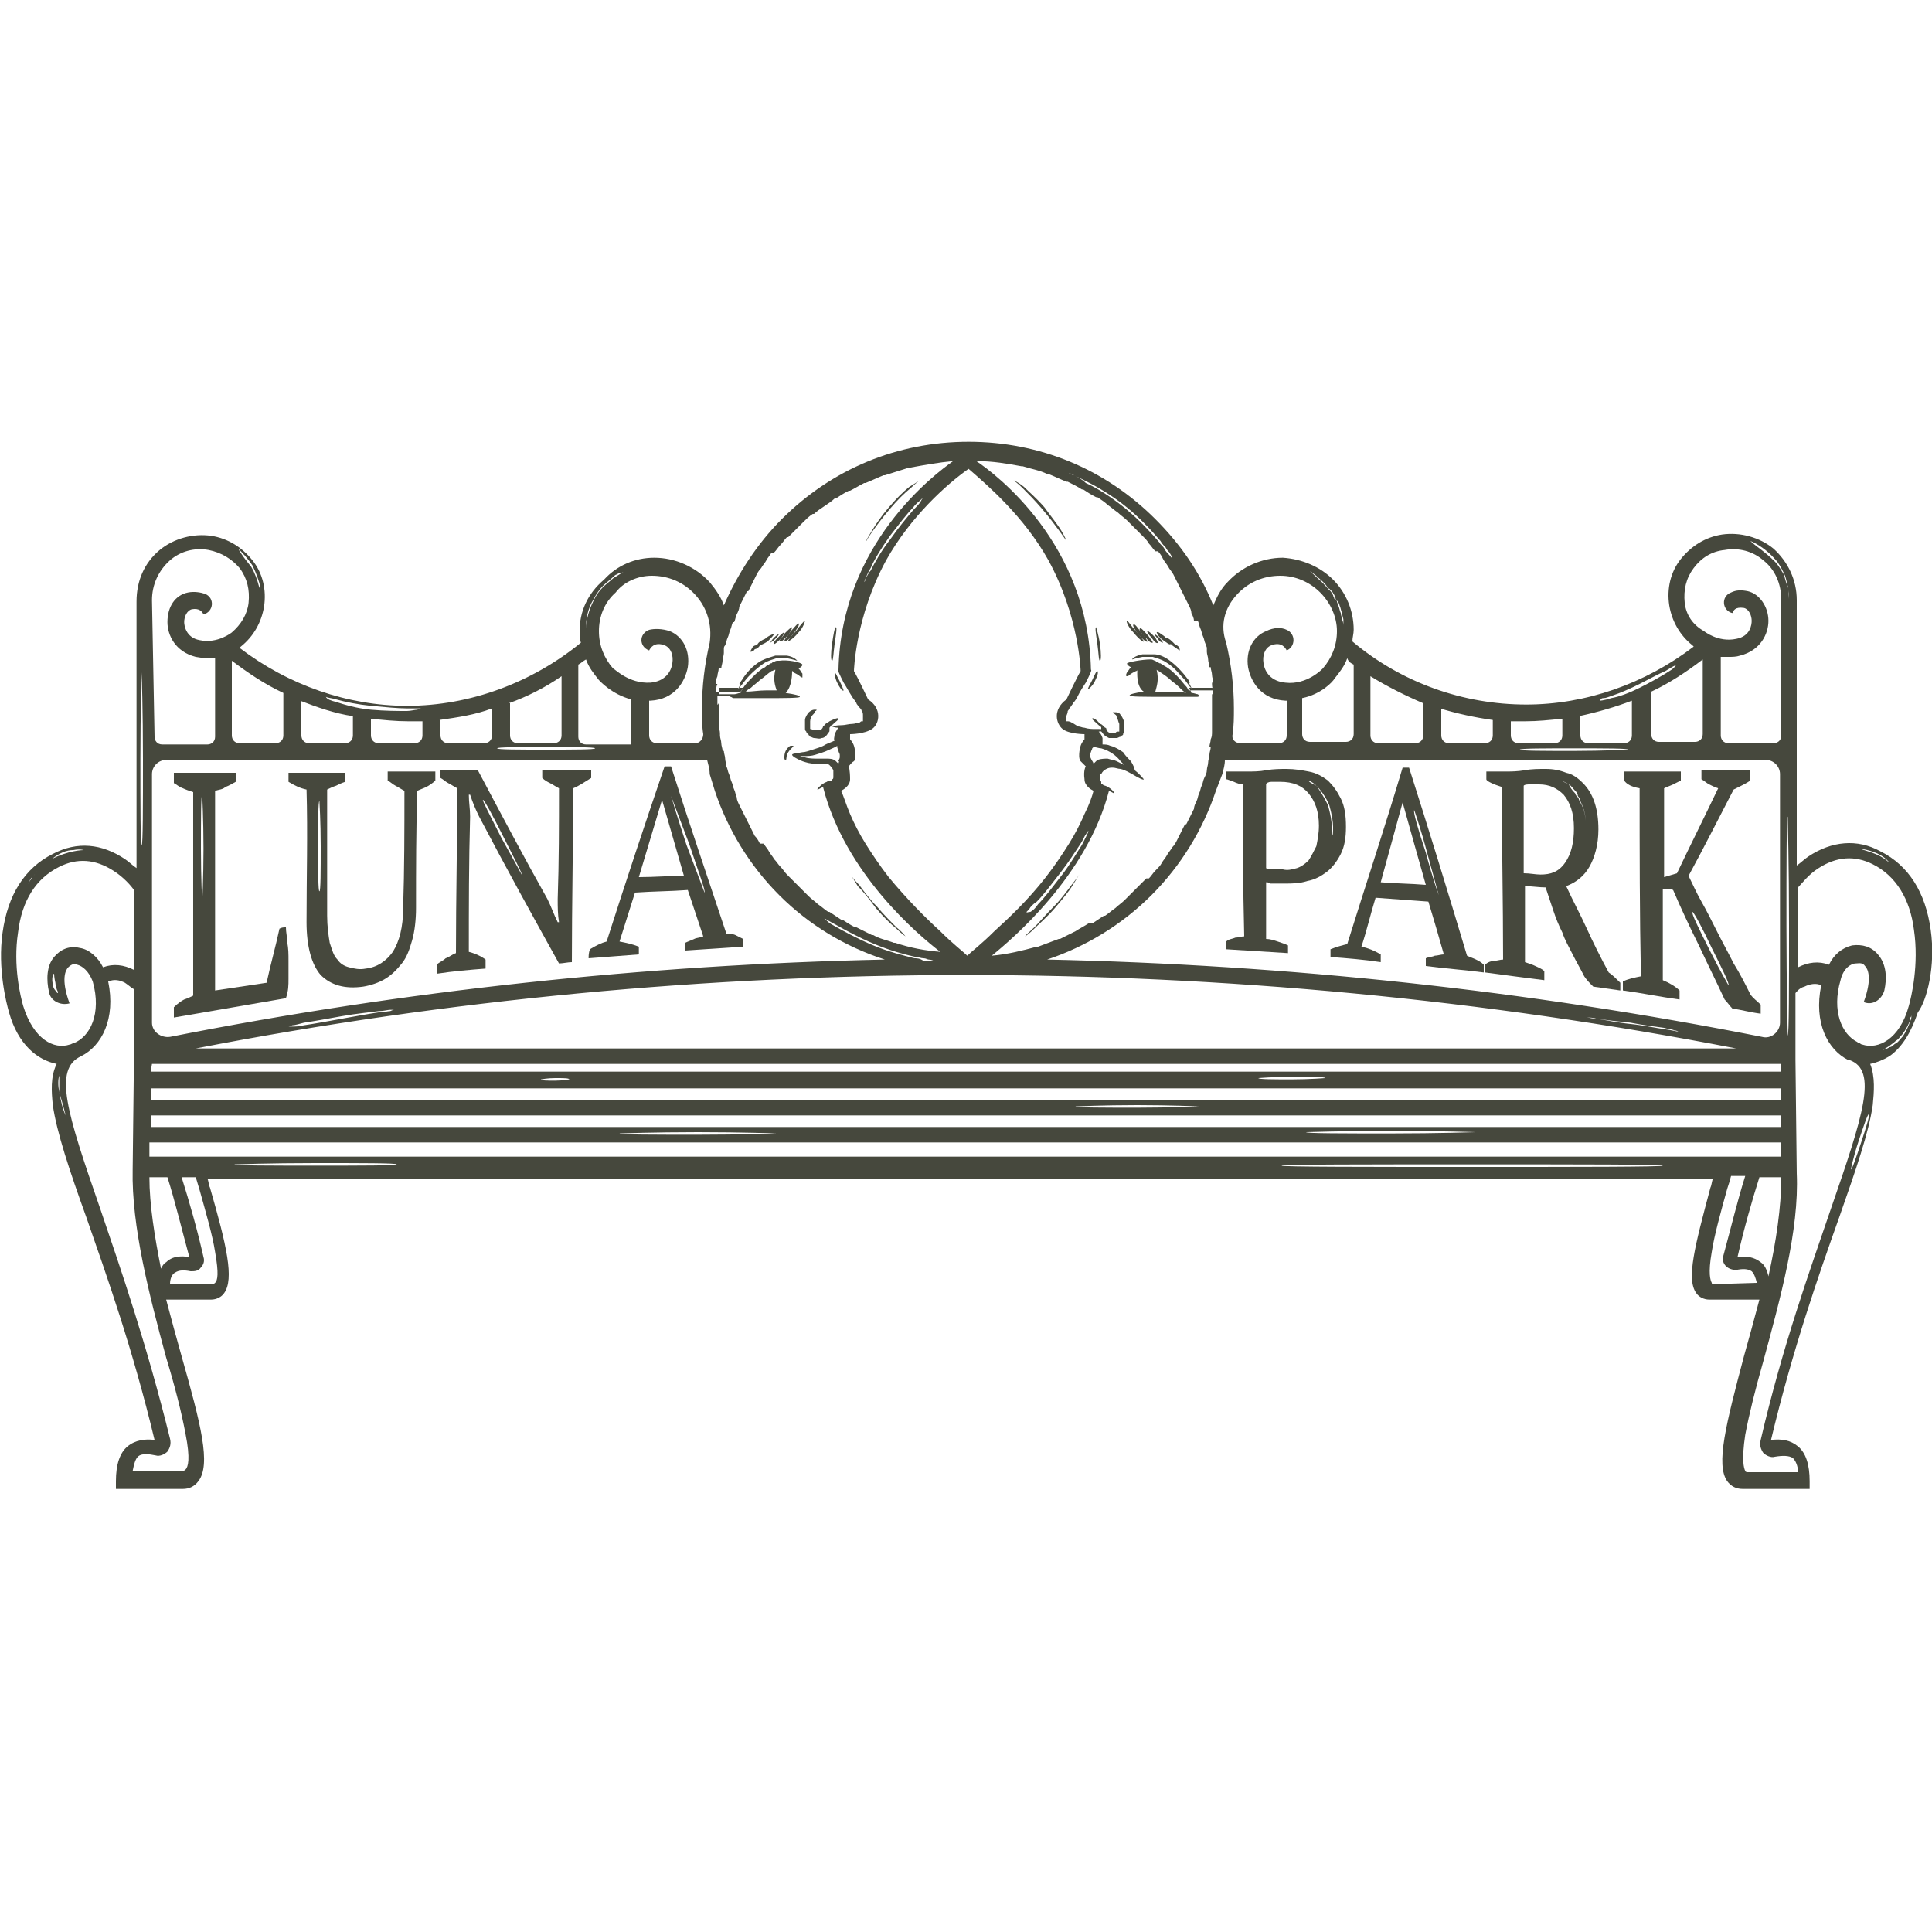
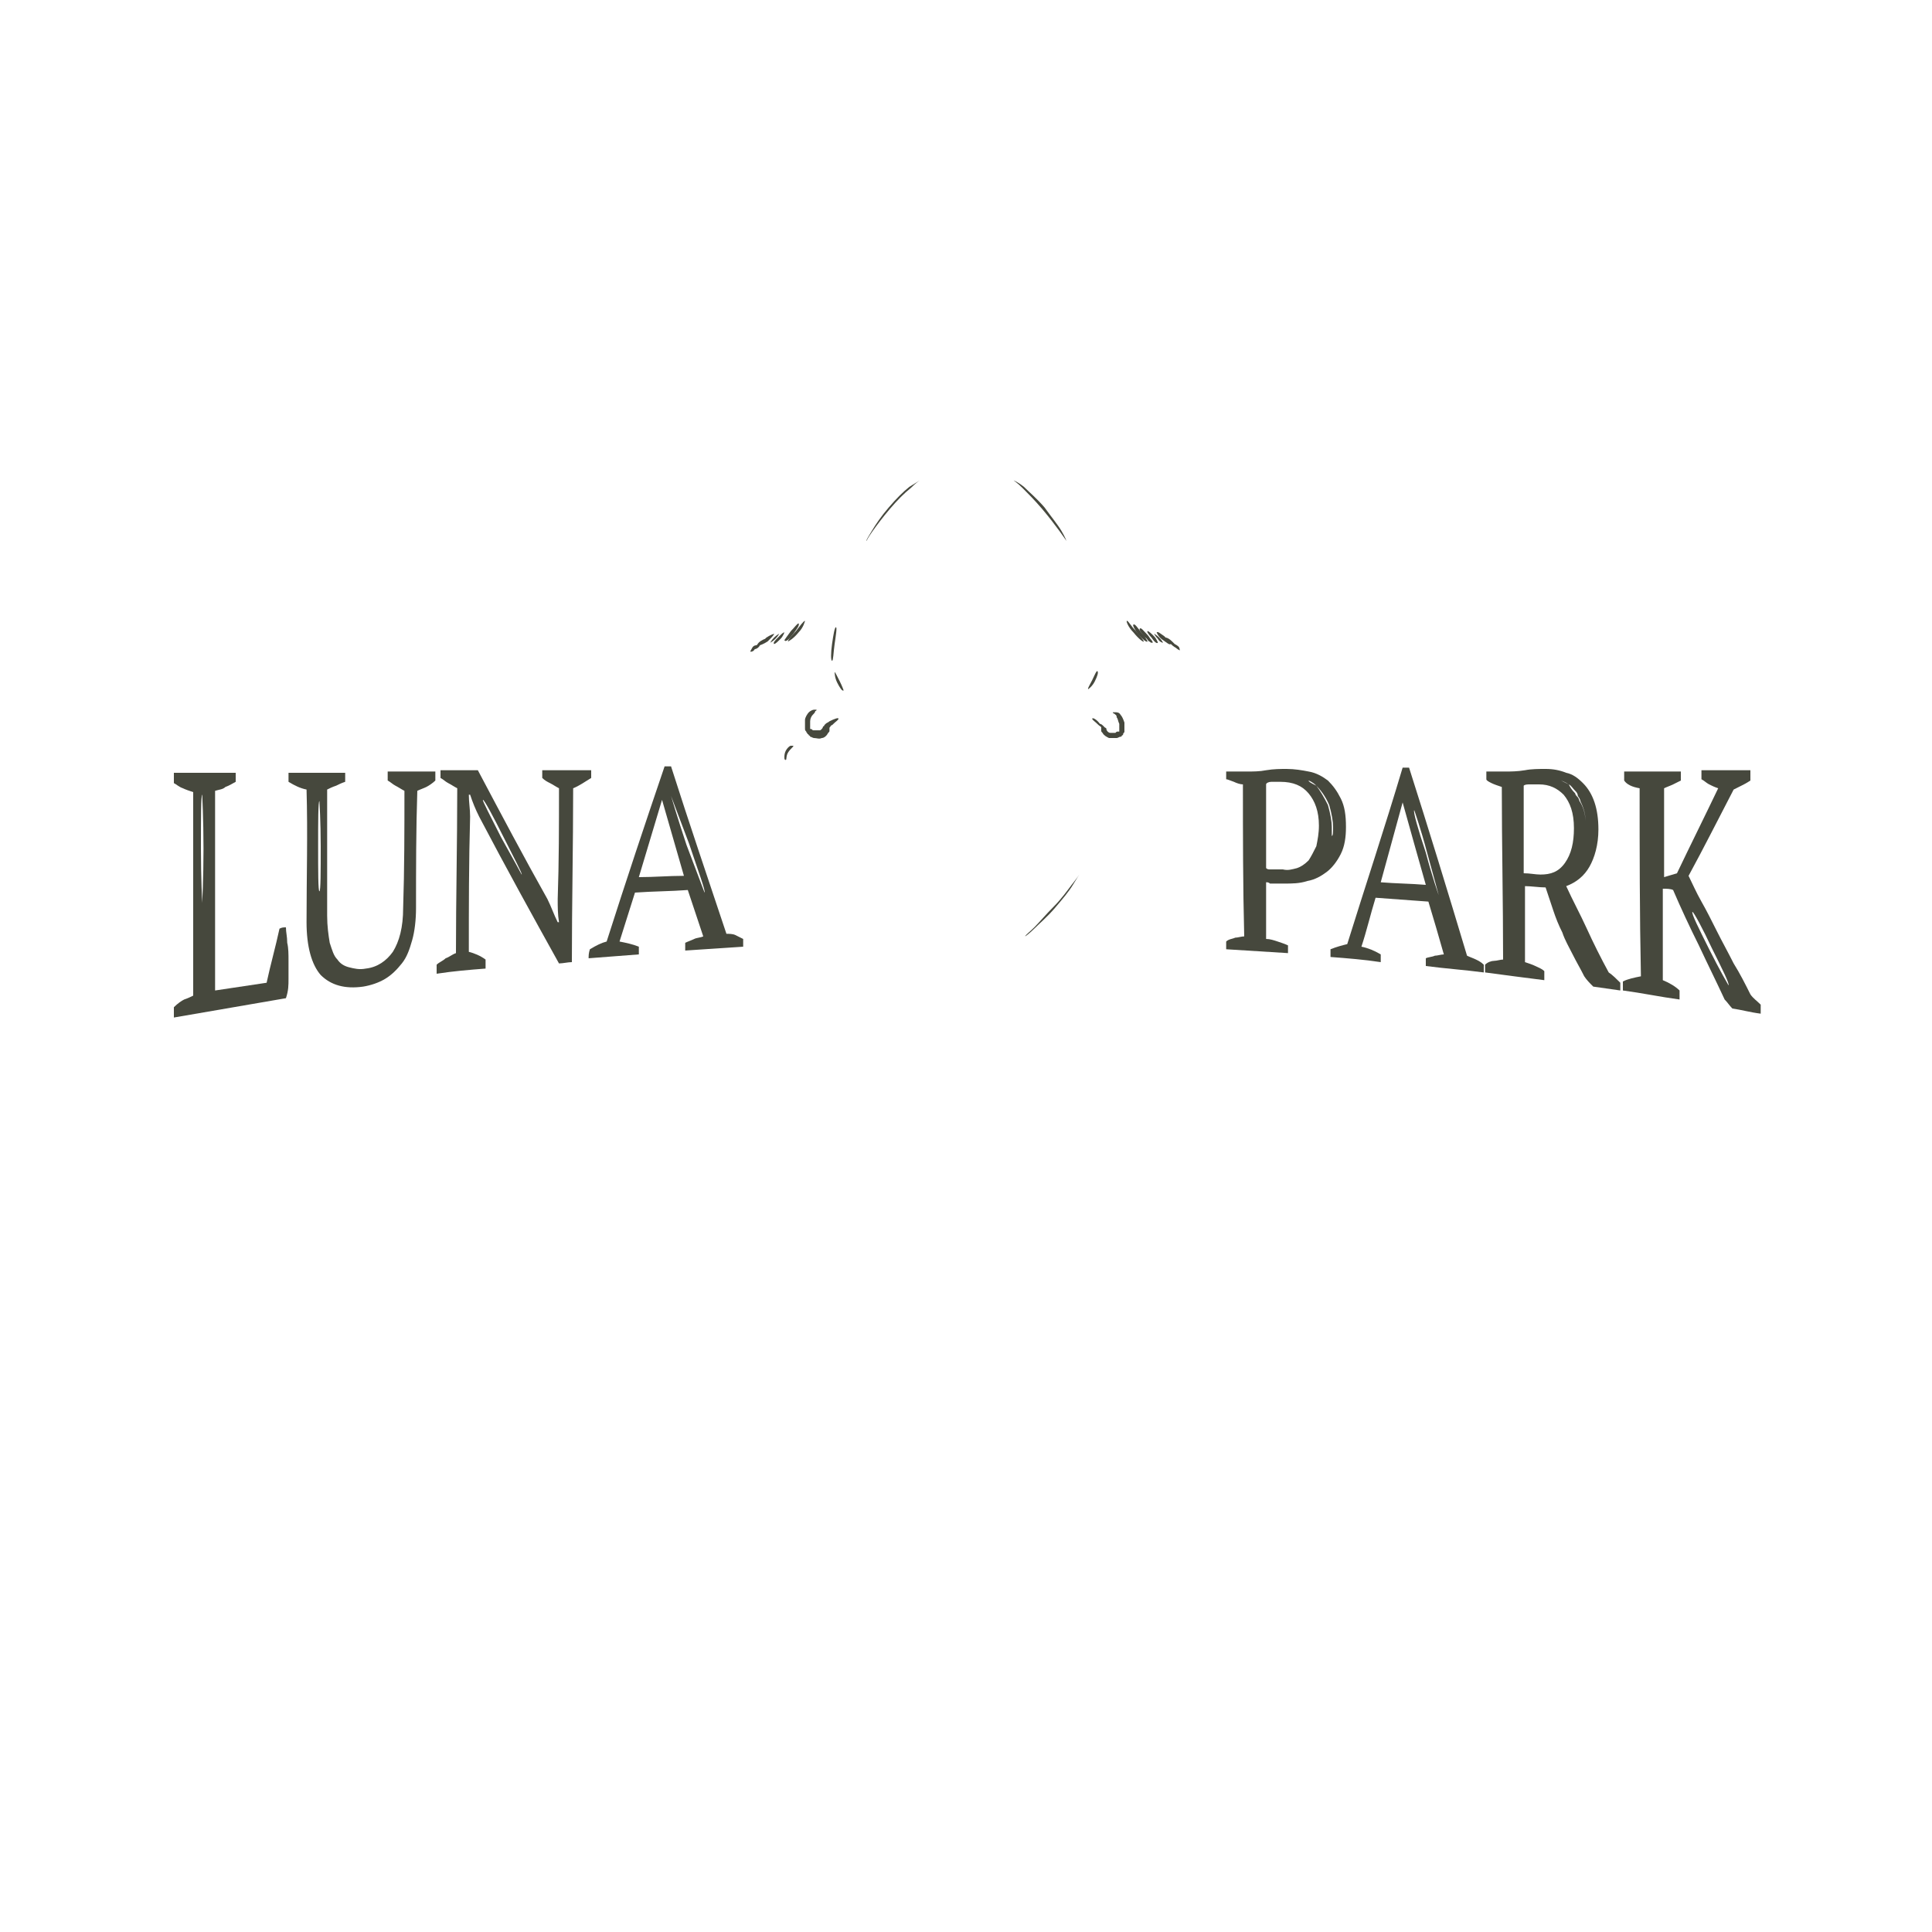
<svg xmlns="http://www.w3.org/2000/svg" version="1.1" id="Capa_1" x="0px" y="0px" viewBox="0 0 150 150" style="enable-background:new 0 0 150 150;" xml:space="preserve">
  <style type="text/css">
	.st0{fill:#46483D;}
</style>
  <g>
-     <path class="st0" d="M149.9,72.2c-0.4-2.9-1.7-5-3.9-6.1c-1.8-1-3.8-0.8-5.6,0.4c-0.3,0.2-0.6,0.5-0.9,0.7l0-20.6l0,0   c0-1.6-0.7-3-1.8-4c-1.1-0.9-2.6-1.3-4-1.1c-1.3,0.2-2.4,0.9-3.2,1.9c-0.8,1-1.1,2.3-0.9,3.6c0.2,1.2,0.8,2.3,1.8,3.1   c0,0,0.1,0.1,0.1,0.1c-3.8,2.9-8.4,4.5-13,4.5c-4.9,0-9.7-1.7-13.5-4.9c0-0.3,0.1-0.6,0.1-0.9c0-1.5-0.6-2.9-1.6-3.9   c-1-1-2.4-1.6-3.9-1.7c-1.6,0-3.2,0.7-4.3,1.9c-0.5,0.5-0.8,1.1-1.1,1.8c-1-2.5-2.5-4.7-4.5-6.7c-3.9-3.9-9-6-14.5-6   c-5.5,0-10.6,2.1-14.5,6c-1.9,1.9-3.4,4.2-4.5,6.7c-0.2-0.6-0.6-1.2-1.1-1.8c-1.1-1.2-2.7-1.9-4.3-1.9c-1.5,0-2.9,0.6-3.9,1.7   C45.6,46.1,45,47.5,45,49c0,0.3,0,0.6,0.1,0.9c-3.8,3.1-8.6,4.9-13.5,4.9c-4.6,0-9.2-1.6-13-4.5c0.1-0.1,0.1-0.1,0.1-0.1   c1-0.8,1.6-1.9,1.8-3.1c0.2-1.3-0.1-2.6-0.9-3.6c-0.8-1-1.9-1.7-3.2-1.9c-1.4-0.2-2.9,0.2-4,1.1c-1.2,1-1.8,2.4-1.8,4l0,20.7   c-0.3-0.2-0.6-0.5-0.9-0.7c-1.8-1.2-3.7-1.4-5.6-0.4c-2.2,1.1-3.5,3.2-3.9,6.1c-0.4,2.8,0.3,5.5,0.5,6.2c0.7,2.5,2.2,3.7,3.7,4   c-0.5,1-0.4,2.2-0.3,3.2c0.3,2.1,1.3,5.1,2.6,8.7c1.6,4.6,3.6,10.2,5.3,17.3c-0.7-0.1-1.5,0-2.1,0.5c-0.6,0.5-0.9,1.4-0.9,2.7   l0,0.6l5.2,0l0,0c0.5,0,0.9-0.2,1.2-0.6c1-1.3,0.2-4.4-1.3-9.7c-0.4-1.4-0.8-2.9-1.2-4.4l3.5,0c0.4,0,0.8-0.2,1-0.5   c0.8-1.1,0.2-3.7-1.1-8.2c-0.1-0.2-0.1-0.5-0.2-0.7h116.9c-0.1,0.2-0.1,0.5-0.2,0.7c-1.2,4.5-1.9,7.1-1.1,8.2   c0.2,0.3,0.6,0.5,1,0.5l3.9,0c-0.4,1.5-0.8,3-1.2,4.4c-1.4,5.3-2.2,8.4-1.3,9.7c0.3,0.4,0.7,0.6,1.2,0.6l5.2,0l0-0.6   c0-1.3-0.3-2.2-0.9-2.7c-0.6-0.5-1.3-0.6-2.1-0.5c1.7-7.1,3.7-12.8,5.3-17.3c1.3-3.7,2.3-6.6,2.6-8.7c0.1-1,0.2-2.2-0.2-3.2   c0.5-0.1,1-0.3,1.5-0.6c1-0.7,1.7-1.9,2.2-3.4C149.6,77.7,150.3,75,149.9,72.2z M144.3,65.9c0.3,0,0.8,0.1,1.3,0.3   c0.5,0.2,0.9,0.5,1.1,0.8c0.1,0.1,0.2,0.2,0.3,0.3c0.1,0.1,0.1,0.1,0.1,0.1c0,0,0,0-0.1-0.1c-0.1-0.1-0.2-0.2-0.3-0.3   c-0.2-0.2-0.6-0.5-1.1-0.7c-0.5-0.2-0.9-0.3-1.2-0.4c-0.3-0.1-0.5-0.1-0.5-0.1C143.8,65.9,144,65.9,144.3,65.9z M138.9,71.9   c0,4.7,0,8.5-0.1,8.5c0,0-0.1-3.8-0.1-8.5c0-4.7,0-8.5,0.1-8.5C138.8,63.4,138.9,67.2,138.9,71.9z M135.9,42   c0.5,0.2,1.3,0.7,1.9,1.4c0.3,0.3,0.5,0.7,0.7,1.1c0.2,0.4,0.2,0.7,0.3,1c0,0.3,0.1,0.5,0.1,0.7c0,0.2,0,0.3,0,0.3   c0,0,0-0.4-0.1-0.9c-0.1-0.3-0.2-0.6-0.3-1c-0.2-0.3-0.4-0.7-0.7-1C137,42.8,136.3,42.4,135.9,42c-0.6-0.2-0.9-0.3-0.9-0.3   C134.9,41.7,135.3,41.8,135.9,42z M130.8,46.8c-0.1-1,0.1-1.9,0.7-2.7c0.6-0.8,1.4-1.3,2.4-1.4c1.1-0.2,2.2,0.1,3,0.8   c0.9,0.7,1.4,1.8,1.4,3.1l0,10.5c0,0.4-0.3,0.6-0.6,0.6h-3.5c-0.4,0-0.6-0.3-0.6-0.6V51c0.2,0,0.4,0,0.6,0c0.3,0,0.6,0,0.9-0.1   c1.6-0.4,2.2-1.7,2.2-2.7c0-1.1-0.7-2.1-1.6-2.3c-0.5-0.1-0.9-0.1-1.3,0.1c-0.8,0.3-0.7,1.4,0.1,1.6l0,0c0.1-0.2,0.2-0.5,0.9-0.4   c0.4,0.1,0.6,0.6,0.6,1c0,0.3-0.1,1.2-1.2,1.4c-1.4,0.3-2.5-0.6-2.5-0.6l0,0C131.4,48.5,130.9,47.7,130.8,46.8z M132.2,51.2v5.8   c0,0.4-0.3,0.6-0.6,0.6h-2.8c-0.4,0-0.6-0.3-0.6-0.6v-3.3C129.5,53.1,130.9,52.2,132.2,51.2z M124.5,54.2c0.2,0,0.4-0.1,0.7-0.2   c0.6-0.2,1.3-0.5,2.1-0.9c0.8-0.4,1.5-0.8,2-1c0.5-0.3,0.8-0.5,0.8-0.4c0,0-0.1,0.1-0.2,0.2c-0.1,0.1-0.3,0.2-0.6,0.4   c-0.5,0.3-1.2,0.7-2,1.1c-0.8,0.4-1.6,0.7-2.2,0.8c-0.6,0.2-0.9,0.2-0.9,0.2C124.3,54.3,124.3,54.2,124.5,54.2z M122.6,55.6   c1.4-0.3,2.8-0.7,4.1-1.2v2.7c0,0.4-0.3,0.6-0.6,0.6h-2.8c-0.4,0-0.6-0.3-0.6-0.6V55.6z M126.4,58.2c0,0-1.9,0.1-4.2,0.1   c-2.3,0-4.2,0-4.2-0.1s1.9-0.1,4.2-0.1C124.6,58.1,126.4,58.1,126.4,58.2z M117.2,56c0.4,0,0.8,0,1.2,0c1,0,1.9-0.1,2.9-0.2v1.3   c0,0.4-0.3,0.6-0.6,0.6h-2.8c-0.4,0-0.6-0.3-0.6-0.6V56z M111.8,55c1.3,0.4,2.7,0.7,4.1,0.9v1.2c0,0.4-0.3,0.6-0.6,0.6h-2.8   c-0.4,0-0.6-0.3-0.6-0.6V55z M106.4,52.5c1.3,0.8,2.7,1.5,4.1,2.1v2.5c0,0.4-0.3,0.6-0.6,0.6H107c-0.4,0-0.6-0.3-0.6-0.6V52.5z    M105.1,51.6v5.4c0,0.4-0.3,0.6-0.6,0.6h-2.8c-0.4,0-0.6-0.3-0.6-0.6v-2.8c1.5-0.3,2.4-1.3,2.5-1.5c0.4-0.5,0.8-1,1-1.6   C104.7,51.4,104.9,51.5,105.1,51.6z M101.8,44.4c0.1,0.1,0.3,0.2,0.5,0.4c0.2,0.2,0.5,0.4,0.7,0.7c0.1,0.1,0.1,0.2,0.2,0.2   c0,0,0.1,0.1,0.1,0.1c0,0,0.1,0.1,0.1,0.1c0.1,0.1,0.1,0.2,0.2,0.3c0,0.1,0.1,0.2,0.1,0.3c0,0,0,0.1,0.1,0.1c0,0,0,0.1,0.1,0.1   c0,0.1,0.1,0.2,0.1,0.3c0.1,0.2,0.1,0.4,0.2,0.6c0,0.2,0.1,0.4,0.1,0.5c0,0.2,0,0.3,0,0.5c0,0.1,0,0.3,0,0.4c0,0.1,0,0.2,0,0.3   c0,0.2,0,0.2,0,0.2c0,0,0-0.1,0-0.2c0-0.1,0-0.2,0-0.3c0-0.1,0-0.2,0-0.4c0-0.1,0-0.3-0.1-0.5c0-0.2-0.1-0.3-0.1-0.5   c-0.1-0.2-0.1-0.4-0.2-0.6c0-0.1-0.1-0.2-0.1-0.3c0,0,0-0.1-0.1-0.1c0,0,0-0.1-0.1-0.1c0-0.1-0.1-0.2-0.1-0.3   c-0.1-0.1-0.1-0.2-0.2-0.3c0,0-0.1-0.1-0.1-0.1c0,0-0.1-0.1-0.1-0.1c-0.1-0.1-0.1-0.2-0.2-0.2c-0.2-0.3-0.5-0.5-0.7-0.7   c-0.4-0.4-0.7-0.6-0.7-0.6C101.5,44.3,101.6,44.3,101.8,44.4z M96,46.2c0.9-1,2.1-1.5,3.4-1.5c1.2,0,2.3,0.5,3.1,1.3   c0.8,0.8,1.3,1.9,1.3,3c0,1.1-0.4,2.1-1.1,2.9l0,0c0,0-1.2,1.3-2.9,1.1c-1.1-0.1-1.6-0.8-1.7-1.5c-0.1-0.6,0.1-1.2,0.6-1.4   c0.8-0.3,1.1,0.2,1.2,0.4l0,0c0.7-0.3,0.7-1.3,0-1.6c-0.4-0.2-1-0.2-1.6,0.1c-1,0.4-1.6,1.5-1.4,2.8c0.2,1.1,1,2.5,2.9,2.6   c0,0,0.1,0,0.1,0v2.7c0,0.4-0.3,0.6-0.6,0.6h-3c-0.4,0-0.7-0.3-0.6-0.7c0.1-0.7,0.1-1.3,0.1-2c0-1.7-0.2-3.4-0.6-5.1   C94.7,48.5,95.1,47.2,96,46.2z M94.9,60.1c0.1-0.4,0.2-0.7,0.2-1.1h42c0.6,0,1.1,0.5,1.1,1.1l0,2.4l0,16.9c0,0.7-0.7,1.3-1.4,1.1   c-18.2-3.6-36.8-5.6-55.5-6c3-1,5.8-2.7,8.1-5c2.3-2.3,4-5.1,5-8.1L94.9,60.1z M75,75.7c20.1,0,40.2,1.9,59.8,5.7H15.2   C34.8,77.6,54.9,75.7,75,75.7z M22.4,79.7c0,0,0.1,0,0.3-0.1c0.2,0,0.5-0.1,0.9-0.2c0.7-0.1,1.8-0.3,2.9-0.5   c1.1-0.2,2.2-0.3,2.9-0.4c0.4,0,0.7-0.1,0.9-0.1c0.2,0,0.3,0,0.3,0c0,0-0.1,0-0.3,0.1c-0.2,0-0.5,0.1-0.9,0.1   c-0.7,0.1-1.8,0.3-2.9,0.5c-1.1,0.2-2.2,0.4-2.9,0.5c-0.4,0.1-0.7,0.1-0.9,0.1C22.5,79.7,22.4,79.7,22.4,79.7z M71,74.4   c-0.8-0.2-2-0.5-3.2-1c-1.2-0.5-2.3-1.1-3-1.5c-0.4-0.2-0.6-0.4-0.8-0.6c-0.2-0.1-0.3-0.2-0.3-0.2c0,0,0.1,0.1,0.3,0.2   c0.2,0.1,0.5,0.3,0.9,0.5c0.7,0.4,1.8,1,3,1.5c1.2,0.5,2.3,0.8,3.2,1c0.2,0,0.4,0.1,0.6,0.1c0.2,0,0.3,0.1,0.4,0.1   c0.2,0,0.4,0.1,0.4,0.1c0,0-0.1,0-0.4,0c-0.1,0-0.3,0-0.4,0C71.4,74.4,71.2,74.4,71,74.4z M122.9,79c0,0,0.1,0,0.3,0   c0.2,0,0.5,0,0.8,0.1c0.7,0.1,1.6,0.2,2.6,0.3c1,0.2,1.9,0.3,2.6,0.4c0.3,0.1,0.6,0.1,0.8,0.2c0.2,0,0.3,0.1,0.3,0.1   c0,0-0.4-0.1-1.1-0.2c-0.7-0.1-1.6-0.3-2.6-0.4c-1-0.1-1.9-0.3-2.6-0.4c-0.3,0-0.6-0.1-0.8-0.1C123,79,122.9,79,122.9,79z    M94.2,53.9H93c0,0,0,0,0,0c-0.1,0-0.3-0.1-0.5-0.1c0-0.1-0.1-0.2-0.2-0.4h1.9C94.2,53.6,94.2,53.7,94.2,53.9z M83.4,36.9   c0.2,0.1,0.6,0.3,1,0.5c0.8,0.4,2,1.1,3.1,2c1.1,0.9,2,1.9,2.6,2.6c0.1,0.2,0.3,0.4,0.4,0.5c0.1,0.2,0.2,0.3,0.3,0.4   c0.1,0.2,0.2,0.3,0.2,0.4s-0.1-0.1-0.3-0.3c-0.1-0.1-0.2-0.2-0.3-0.4c-0.1-0.2-0.3-0.3-0.4-0.5c-0.6-0.7-1.5-1.7-2.6-2.6   c-1.1-0.9-2.2-1.6-3.1-2C84,37.2,83.6,37,83.4,36.9c-0.3-0.1-0.4-0.1-0.4-0.1C83,36.7,83.2,36.8,83.4,36.9z M79.3,36.2h-1.1   c0,0,0.1,0,0.1,0h1.1c0.6,0.2,1.3,0.3,1.9,0.6h-1.4c0,0,0.1,0,0.1,0h1.4c0.5,0.2,0.9,0.4,1.4,0.6h-1.6c0,0,0,0,0.1,0h1.6   c0.4,0.2,0.8,0.4,1.1,0.6h-1.7c0,0,0,0,0.1,0h1.7c0.3,0.2,0.6,0.4,1,0.6h-1.7c0,0,0,0,0.1,0h1.7c0.3,0.2,0.6,0.4,0.8,0.6h-1.8   c0,0,0,0,0,0H86c0.3,0.2,0.5,0.4,0.8,0.6H85c0,0,0,0,0,0h1.8c0.2,0.2,0.5,0.4,0.7,0.6h-1.8c0,0,0,0,0,0h1.8   c0.2,0.2,0.4,0.4,0.6,0.6h-1.8c0,0,0,0,0,0h1.8c0.1,0.1,0.3,0.3,0.4,0.4c0.1,0.1,0.1,0.1,0.2,0.2h-1.8c0,0,0,0,0,0h1.8   c0.2,0.2,0.4,0.4,0.5,0.6h-1.9c0,0,0,0,0,0h1.9c0.2,0.2,0.3,0.4,0.5,0.6H88c0,0,0,0,0,0h1.9c0.2,0.2,0.3,0.4,0.4,0.6h-1.9   c0,0,0,0,0,0h1.9c0.1,0.2,0.3,0.4,0.4,0.6h-1.9c0,0,0,0,0,0h1.9c0.1,0.2,0.3,0.4,0.4,0.6h-1.9c0,0,0,0,0,0h1.9   c0.1,0.2,0.2,0.4,0.3,0.6h-1.9c0,0,0,0,0,0h1.9c0.1,0.2,0.2,0.4,0.3,0.6h-1.9c0,0,0,0,0,0h1.9c0.1,0.2,0.2,0.4,0.3,0.6h-1.9   c0,0,0,0,0,0h1.9c0.1,0.2,0.2,0.4,0.3,0.6h-1.9c0,0,0,0,0,0h1.9c0.1,0.2,0.2,0.4,0.2,0.6h-1.9c0,0,0,0,0,0h1.9   c0.1,0.2,0.2,0.4,0.2,0.6H91c0,0,0,0,0,0H93c0.1,0.2,0.1,0.4,0.2,0.6h-1.9c0,0,0,0,0,0h1.9c0.1,0.2,0.1,0.4,0.2,0.6h-1.9   c0,0,0,0,0,0h1.9c0.1,0.2,0.1,0.4,0.2,0.6h-1.9c0,0,0,0,0,0h1.9c0,0.1,0.1,0.2,0.1,0.3c0,0,0,0,0,0.1l0,0c0,0.1,0,0.1,0,0.2h-1.9   c0,0,0,0,0,0h1.9c0,0.2,0.1,0.4,0.1,0.6h-1.9c0,0,0,0,0,0h1.9c0,0.2,0.1,0.4,0.1,0.6H92c0,0,0,0,0,0H94c0,0.2,0.1,0.4,0.1,0.6h-1.9   c0,0,0,0,0,0h1.9c0,0.2,0.1,0.4,0.1,0.6h-1.8c-0.1-0.1-0.1-0.2-0.2-0.3c-0.3-0.4-0.8-1-1.5-1.5c-0.3-0.2-0.7-0.4-1.1-0.4   c-0.1,0-0.2,0-0.3,0c-0.1,0-0.2,0-0.2,0c-0.1,0-0.2,0-0.2,0c-0.1,0-0.1,0-0.2,0c-0.5,0.1-0.8,0.3-0.8,0.4c0,0,0.3-0.1,0.8-0.2   c0.1,0,0.1,0,0.2,0c0.1,0,0.1,0,0.2,0c0.1,0,0.1,0,0.2,0c0.1,0,0.2,0,0.2,0c0.3,0.1,0.7,0.2,1,0.4c0.7,0.4,1.1,1,1.5,1.4   c0.3,0.4,0.5,0.7,0.5,0.6c0,0-0.1-0.2-0.2-0.4h1.8c0,0.2,0,0.4,0.1,0.6h-1.9c-0.1-0.1-0.1-0.2-0.2-0.3c-0.2-0.2-0.4-0.5-0.7-0.8   c-0.3-0.3-0.6-0.6-1-0.8c-0.1-0.1-0.2-0.1-0.3-0.2c-0.1,0-0.1,0-0.2-0.1c-0.1,0-0.1,0-0.2-0.1c-0.1,0-0.2-0.1-0.3-0.1   c0,0-0.1,0-0.1,0l0,0c-0.6,0-1.7,0.2-1.8,0.3c0,0.1,0.1,0.2,0.3,0.3c-0.1,0.1-0.2,0.3-0.3,0.4c-0.1,0.2-0.1,0.3,0,0.3   c0,0,0.1,0,0.2-0.1c0.1-0.1,0.3-0.2,0.5-0.3c0,0,0.1,0,0.1-0.1c0,0.2-0.1,1.3,0.5,1.7c-0.7,0.1-1.1,0.2-1.1,0.3   c0,0.1,1.2,0.1,2.7,0.1c0.7,0,1.4,0,1.9,0c0.2,0,0.4,0,0.6,0c0.1,0,0.2,0,0.2-0.1c0,0,0,0-0.1-0.1h1.1c0,0.2,0,0.4,0,0.6h-1.9   c0,0,0,0,0,0h1.9c0,0.1,0,0.3,0,0.4c0,0,0,0.1,0,0.1h-1.9c0,0,0,0,0,0h1.9c0,0.2,0,0.4,0,0.6h-1.9c0,0,0,0,0,0h1.9   c0,0.2,0,0.4,0,0.6h-1.9c0,0,0,0,0,0h1.9c0,0.2,0,0.4,0,0.6h-1.9c0,0,0,0,0,0h1.9c0,0.2,0,0.4-0.1,0.6h-1.9c0,0,0,0,0,0h1.9   c0,0.2-0.1,0.4-0.1,0.6h-1.9c0,0,0,0,0,0H94c0,0.2-0.1,0.4-0.1,0.6H92c0,0,0,0,0,0h1.9c0,0.2-0.1,0.4-0.1,0.6h-1.9c0,0,0,0,0,0h1.9   c0,0.2-0.1,0.4-0.1,0.6h-1.9c0,0,0,0,0,0h1.9c0,0.2-0.1,0.4-0.2,0.6h-1.9c0,0,0,0,0,0h1.9c-0.1,0.2-0.1,0.4-0.2,0.6h-1.9   c0,0,0,0,0,0h1.9c-0.1,0.2-0.1,0.4-0.2,0.6h-1.9c0,0,0,0,0,0h1.9c-0.1,0.2-0.1,0.4-0.2,0.6h-1.9c0,0,0,0,0,0h1.9   c-0.1,0.2-0.2,0.4-0.2,0.6h-1.9c0,0,0,0,0,0h1.9c-0.1,0.2-0.2,0.4-0.3,0.6h-1.9c0,0,0,0,0,0h1.9c-0.1,0.2-0.2,0.4-0.3,0.6h-1.9   c0,0,0,0,0,0H92c-0.1,0.2-0.2,0.4-0.3,0.6h-1.9c0,0,0,0,0,0h1.9c-0.1,0.2-0.2,0.4-0.3,0.6h-1.9c0,0,0,0,0,0h1.9   c-0.1,0.2-0.2,0.4-0.4,0.6h-1.9c0,0,0,0,0,0h1.9c-0.1,0.2-0.3,0.4-0.4,0.6h-1.9c0,0,0,0,0,0h1.9c-0.1,0.2-0.3,0.4-0.4,0.6h-1.9   c0,0,0,0,0,0h1.9c-0.1,0.2-0.3,0.4-0.5,0.6h-1.8c0,0,0,0,0,0h1.8c-0.2,0.2-0.3,0.4-0.5,0.6h-1.8c0,0,0,0,0,0H89   c-0.1,0.1-0.3,0.3-0.4,0.4c0,0-0.1,0.1-0.1,0.1h-1.8c0,0,0,0,0,0h1.8c-0.2,0.2-0.4,0.4-0.6,0.6h-1.8c0,0,0,0,0,0h1.8   c-0.2,0.2-0.4,0.4-0.6,0.6h-1.8c0,0,0,0,0,0h1.8c-0.2,0.2-0.5,0.4-0.7,0.6h-1.7c0,0,0,0,0,0h1.7c-0.3,0.2-0.5,0.4-0.8,0.6h-1.7   c0,0,0,0-0.1,0h1.7c-0.3,0.2-0.6,0.4-0.9,0.6H83c0,0,0,0-0.1,0h1.6c-0.3,0.2-0.7,0.4-1,0.6H82c0,0,0,0-0.1,0h1.6   c-0.4,0.2-0.8,0.4-1.2,0.6h-1.4c0,0-0.1,0-0.1,0h1.4c-0.5,0.2-1.1,0.4-1.6,0.6h-1.2c0,0-0.1,0-0.1,0h1.2c-1.1,0.3-2.3,0.6-3.5,0.7   c1.6-1.3,7.4-6.2,9.1-12.8c0.2,0.1,0.4,0.2,0.4,0.2c0,0,0-0.1-0.1-0.2c-0.1-0.1-0.3-0.3-0.6-0.4c-0.1,0-0.2-0.1-0.2-0.1   c0,0-0.1,0-0.1,0l0,0c0,0,0,0,0,0l0,0c0,0,0,0,0,0c0,0,0,0,0,0c0,0,0,0,0,0c0,0,0-0.1,0-0.1c0-0.1,0-0.2-0.1-0.2c0-0.1,0-0.2,0-0.3   c0-0.1,0-0.2,0.1-0.2c0.1-0.2,0.2-0.3,0.4-0.4c0.2-0.1,0.3-0.1,0.5-0.1c0.2,0,0.4,0.1,0.6,0.1c0.4,0.1,0.7,0.3,0.9,0.4   c0.5,0.3,0.9,0.5,0.9,0.4c0,0-0.2-0.3-0.7-0.7c0,0,0,0,0,0c0-0.1-0.1-0.4-0.3-0.7c-0.2-0.2-0.4-0.4-0.6-0.7c-0.3-0.2-0.6-0.4-1-0.5   c-0.2-0.1-0.4-0.1-0.6-0.1c0-0.1,0-0.3,0-0.5c-0.1-0.3-0.2-0.4-0.3-0.5c0.3,0,0.5-0.1,0.5-0.1c0-0.1-0.3-0.1-0.8-0.1   c-0.2,0-0.5,0-0.8-0.1c-0.2,0-0.3-0.1-0.5-0.1C83.1,56,83,56,82.9,56c0,0-0.1,0-0.1,0c0,0,0,0,0,0c0-0.1,0-0.3,0-0.4   c0-0.1,0.1-0.2,0.1-0.4c0.1-0.1,0.1-0.2,0.2-0.3c0,0,0.1-0.1,0.1-0.1c0-0.1,0.1-0.1,0.1-0.2c0.2-0.2,0.3-0.4,0.4-0.6   c0.2-0.4,0.4-0.7,0.6-1c0.3-0.6,0.5-1,0.4-1c-0.2-9.8-7.4-15.2-8.9-16.2C77.1,35.8,78.2,36,79.3,36.2z M89.8,52   C89.8,52,89.8,52,89.8,52c0.1,0.1,0.2,0.1,0.3,0.2c0.3,0.2,0.6,0.4,0.9,0.7c0.3,0.2,0.5,0.4,0.7,0.6c0.1,0.1,0.2,0.2,0.4,0.3   c-0.4-0.1-1-0.1-1.6-0.1c-0.3,0-0.5,0-0.8,0C89.8,53.3,90,52.8,89.8,52z M79.7,70.8c0,0,0.1-0.1,0.2-0.2c0.1-0.2,0.3-0.4,0.6-0.6   c0.5-0.5,1.1-1.3,1.8-2.2c0.7-0.9,1.2-1.7,1.6-2.3c0.2-0.3,0.3-0.6,0.4-0.7c0.1-0.2,0.2-0.3,0.2-0.3c0,0,0,0.1-0.1,0.3   c-0.1,0.2-0.2,0.4-0.4,0.8c-0.4,0.6-0.9,1.5-1.6,2.4c-0.7,0.9-1.3,1.7-1.8,2.2c-0.2,0.3-0.4,0.5-0.6,0.6   C79.8,70.8,79.7,70.9,79.7,70.8z M84.9,59.3c0-0.1-0.1-0.2-0.2-0.4c0,0,0-0.1-0.1-0.1c0,0,0,0,0-0.1c0-0.1,0-0.2,0.1-0.3   c0-0.1,0.1-0.2,0.1-0.3c0,0,0.1-0.1,0.1-0.1c0,0,0,0,0,0c0.2,0,0.4,0.1,0.6,0.1c0.7,0.2,1.2,0.6,1.5,1c0.1,0.1,0.2,0.2,0.3,0.3   c-0.2-0.1-0.4-0.2-0.6-0.3c-0.2-0.1-0.4-0.1-0.7-0.2c-0.2,0-0.5,0-0.8,0.1C85.1,59.1,85,59.2,84.9,59.3z M81.4,43.5   c2.4,4.4,2.5,8.6,2.5,8.6c-0.3,0.5-1.1,2.2-1.1,2.2c-1.1,0.8-0.8,1.9-0.3,2.3C83,57,84.2,57,84.2,57l0,0.4c0,0-0.2,0.2-0.3,0.5   c-0.1,0.3-0.2,1,0,1.2c0.2,0.2,0.4,0.4,0.4,0.4s-0.2,0.3-0.1,1c0,0.5,0.5,0.8,0.7,0.9c-0.1,0.4-0.3,1-0.7,1.8   c-0.3,0.7-0.7,1.5-1.2,2.3c-0.5,0.8-1.1,1.7-1.8,2.6c-1.4,1.8-2.9,3.2-4,4.2c-1,1-1.8,1.6-2.1,1.9c0,0,0,0,0,0c0,0,0,0,0,0   c-0.3-0.3-1.1-0.9-2.1-1.9c-1.1-1-2.6-2.5-4-4.2c-0.7-0.9-1.3-1.8-1.8-2.6c-0.5-0.8-0.9-1.6-1.2-2.3c-0.3-0.7-0.5-1.4-0.7-1.8   c0.2-0.1,0.7-0.4,0.7-0.9c0-0.7-0.1-1-0.1-1s0.2-0.3,0.4-0.4c0.2-0.2,0.1-0.9,0-1.2c-0.1-0.3-0.3-0.5-0.3-0.5l0-0.4   c0,0,1.1,0,1.7-0.4c0.6-0.4,0.8-1.6-0.3-2.3c0,0-0.8-1.7-1.1-2.2c0,0,0.1-4.2,2.5-8.6c1.9-3.4,4.7-5.9,6.4-7.1   C76.7,37.7,79.5,40.1,81.4,43.5z M65.1,59.3c-0.1-0.1-0.1-0.1-0.2-0.2c-0.2-0.2-0.5-0.2-0.7-0.2c-0.1,0-0.1,0-0.2,0   c-0.1,0-0.1,0-0.2,0c-0.1,0-0.2,0-0.3,0c-0.3,0-0.7,0-1-0.1c-0.2,0-0.3-0.1-0.4-0.1c0.1,0,0.2,0,0.3,0c0.3,0,0.6,0,0.9-0.1   c0.3-0.1,0.7-0.2,1.1-0.4c0.2-0.1,0.5-0.2,0.6-0.3c0,0,0,0,0,0c0,0,0,0,0,0l0,0.1c0,0.1,0.1,0.2,0.1,0.3c0,0.1,0.1,0.2,0.1,0.3   c0,0.1,0,0.2,0,0.2c0,0.1-0.1,0.2-0.1,0.3C65.2,59.1,65.1,59.2,65.1,59.3C65.1,59.3,65.1,59.3,65.1,59.3z M67.2,44.9   c0.1-0.2,0.2-0.5,0.4-0.8c0.3-0.7,0.8-1.5,1.5-2.5c0.7-0.9,1.3-1.7,1.8-2.2c0.2-0.3,0.5-0.5,0.6-0.6c0.1-0.1,0.2-0.2,0.2-0.2   c0,0-0.1,0.1-0.2,0.3c-0.1,0.2-0.3,0.4-0.6,0.7c-0.5,0.6-1.1,1.3-1.8,2.3c-0.7,0.9-1.2,1.8-1.5,2.4C67.4,44.5,67.3,44.8,67.2,44.9   c0,0.2-0.1,0.3-0.1,0.3C67.1,45.3,67.1,45.1,67.2,44.9z M55.8,53.4h1.9c-0.1,0.2-0.2,0.3-0.2,0.4c-0.2,0-0.3,0.1-0.5,0.1   c0,0,0,0,0,0h-1.2C55.8,53.7,55.8,53.6,55.8,53.4z M55.7,54.6h1.9c0,0,0,0,0,0L55.7,54.6c0-0.2,0-0.4,0-0.6h1.1   c-0.1,0-0.1,0.1-0.1,0.1c0,0,0.1,0,0.2,0.1c0.1,0,0.3,0,0.6,0c0.5,0,1.1,0,1.9,0c1.5,0,2.7,0,2.7-0.1c0-0.1-0.4-0.2-1.1-0.3   c0.5-0.5,0.5-1.5,0.5-1.7c0,0,0.1,0,0.1,0.1c0.2,0.1,0.4,0.2,0.5,0.3c0.1,0.1,0.2,0.1,0.2,0.1c0,0,0-0.1,0-0.3   c-0.1-0.1-0.1-0.2-0.3-0.4c0.2-0.1,0.3-0.2,0.3-0.3c-0.1-0.2-1.2-0.4-1.8-0.3l0,0c0,0-0.1,0-0.1,0c-0.1,0-0.2,0-0.3,0.1   c-0.1,0-0.1,0-0.2,0.1c-0.1,0-0.1,0-0.2,0.1c-0.1,0-0.2,0.1-0.3,0.2c-0.4,0.2-0.7,0.5-1,0.8c-0.3,0.3-0.5,0.5-0.7,0.8   c-0.1,0.1-0.1,0.2-0.2,0.3h-1.9c0-0.2,0-0.4,0.1-0.6h1.8c-0.1,0.2-0.2,0.4-0.2,0.4c0,0,0.2-0.2,0.5-0.6c0.3-0.4,0.8-0.9,1.5-1.4   c0.3-0.2,0.7-0.3,1-0.4c0.1,0,0.2,0,0.2,0c0.1,0,0.2,0,0.2,0c0.1,0,0.1,0,0.2,0c0.1,0,0.1,0,0.2,0c0.5,0.1,0.8,0.2,0.8,0.2   c0,0-0.2-0.3-0.8-0.4c-0.1,0-0.1,0-0.2,0c-0.1,0-0.1,0-0.2,0c-0.1,0-0.2,0-0.2,0c-0.1,0-0.2,0-0.3,0c-0.3,0.1-0.7,0.2-1.1,0.4   c-0.7,0.4-1.2,1-1.5,1.5c-0.1,0.1-0.1,0.2-0.2,0.3h-1.8c0-0.2,0-0.4,0.1-0.6h1.9c0,0,0,0,0,0h-1.9c0-0.2,0.1-0.4,0.1-0.6H58   c0,0,0,0,0,0H56c0-0.2,0.1-0.4,0.1-0.6h1.9c0,0,0,0,0,0h-1.9c0-0.2,0.1-0.4,0.1-0.6h1.9c0,0,0,0,0,0h-1.9c0-0.1,0-0.1,0-0.2l0,0   c0,0,0-0.1,0-0.1c0-0.1,0-0.2,0.1-0.3h1.9c0,0,0,0,0,0h-1.9c0.1-0.2,0.1-0.4,0.2-0.6h1.9c0,0,0,0,0,0h-1.9c0.1-0.2,0.1-0.4,0.2-0.6   h1.9c0,0,0,0,0,0h-1.9c0.1-0.2,0.1-0.4,0.2-0.6H59c0,0,0,0,0,0H57c0.1-0.2,0.1-0.4,0.2-0.6h1.9c0,0,0,0,0,0h-1.9   c0.1-0.2,0.2-0.4,0.2-0.6h1.9c0,0,0,0,0,0h-1.9c0.1-0.2,0.2-0.4,0.3-0.6h1.9c0,0,0,0,0,0h-1.9c0.1-0.2,0.2-0.4,0.3-0.6H60   c0,0,0,0,0,0h-1.9c0.1-0.2,0.2-0.4,0.3-0.6h1.9c0,0,0,0,0,0h-1.9c0.1-0.2,0.2-0.4,0.3-0.6h1.9c0,0,0,0,0,0h-1.9   c0.1-0.2,0.2-0.4,0.4-0.6h1.9c0,0,0,0,0,0h-1.9c0.1-0.2,0.3-0.4,0.4-0.6h1.9c0,0,0,0,0,0h-1.9c0.1-0.2,0.3-0.4,0.4-0.6H62   c0,0,0,0,0,0h-1.9c0.2-0.2,0.3-0.4,0.5-0.6h1.9c0,0,0,0,0,0h-1.9c0.2-0.2,0.3-0.4,0.5-0.6H63c0,0,0,0,0,0h-1.8   c0.1-0.1,0.1-0.1,0.2-0.2c0.1-0.1,0.3-0.3,0.4-0.4h1.8c0,0,0,0,0,0h-1.8c0.2-0.2,0.4-0.4,0.6-0.6h1.8c0,0,0,0,0,0h-1.8   c0.2-0.2,0.4-0.4,0.7-0.6H65c0,0,0,0,0,0h-1.8c0.2-0.2,0.5-0.4,0.8-0.6h1.8c0,0,0,0,0,0H64c0.3-0.2,0.6-0.4,0.8-0.6h1.7   c0,0,0,0,0.1,0h-1.7c0.3-0.2,0.6-0.4,1-0.6h1.7c0,0,0,0,0.1,0h-1.7c0.4-0.2,0.7-0.4,1.1-0.6h1.6c0,0,0,0,0.1,0h-1.6   c0.5-0.2,0.9-0.4,1.4-0.6H70c0,0,0.1,0,0.1,0h-1.4c0.6-0.2,1.3-0.4,1.9-0.6h1.1c0,0,0.1,0,0.1,0h-1.1c1.1-0.2,2.2-0.4,3.3-0.5   c-1.4,1-8.7,6.4-8.9,16.2c-0.1,0,0.1,0.4,0.4,1c0.2,0.3,0.4,0.7,0.6,1c0.1,0.2,0.3,0.4,0.4,0.6c0,0.1,0.1,0.1,0.1,0.2   c0,0,0.1,0.1,0.1,0.1c0.1,0.1,0.2,0.2,0.2,0.3c0.1,0.1,0.1,0.2,0.1,0.4c0,0.1,0,0.3,0,0.4c0,0,0,0,0,0c0,0,0,0-0.1,0   c-0.1,0-0.1,0.1-0.2,0.1c-0.2,0-0.3,0.1-0.5,0.1c-0.3,0-0.6,0.1-0.8,0.1c-0.5,0-0.8,0.1-0.8,0.1c0,0,0.2,0.1,0.5,0.1   c-0.1,0.1-0.2,0.3-0.3,0.5c0,0.2-0.1,0.4,0,0.5c0,0,0,0,0,0c-0.2,0.1-0.5,0.2-0.7,0.3c-0.3,0.2-0.7,0.3-1,0.4   c-0.3,0.1-0.6,0.2-0.8,0.2c-0.5,0.1-0.8,0.1-0.8,0.2c0,0,0,0,0,0c0,0.1,0.3,0.3,0.8,0.5c0.3,0.1,0.6,0.2,1.1,0.2c0.1,0,0.2,0,0.3,0   c0,0,0.1,0,0.1,0c0,0,0.1,0,0.1,0c0.2,0,0.4,0,0.5,0.1c0.1,0.1,0.2,0.2,0.3,0.4c0,0.1,0,0.1,0,0.2c0,0.1,0,0.2,0,0.3   c0,0.1,0,0.2-0.1,0.2c0,0,0,0.1,0,0.1c0,0,0,0,0,0c0,0,0,0,0,0c0,0-0.1,0-0.1,0c0,0-0.1,0-0.1,0c-0.1,0-0.2,0.1-0.2,0.1   c-0.3,0.1-0.5,0.3-0.6,0.4c-0.1,0.1-0.2,0.2-0.1,0.2c0,0,0.2-0.1,0.4-0.2c1.7,6.7,7.4,11.5,9.1,12.8c-1.2-0.1-2.3-0.3-3.5-0.7h1.2   c0,0-0.1,0-0.1,0h-1.2c-0.5-0.2-1.1-0.3-1.6-0.6h1.4c0,0-0.1,0-0.1,0h-1.4c-0.4-0.2-0.8-0.4-1.2-0.6h1.6c0,0,0,0-0.1,0h-1.6   c-0.4-0.2-0.7-0.4-1-0.6h1.6c0,0,0,0-0.1,0h-1.6c-0.3-0.2-0.6-0.4-0.9-0.6h1.7c0,0,0,0-0.1,0h-1.7c-0.3-0.2-0.5-0.4-0.8-0.6h1.7   c0,0,0,0,0,0h-1.7c-0.2-0.2-0.5-0.4-0.7-0.6h1.8c0,0,0,0,0,0h-1.8c-0.2-0.2-0.4-0.4-0.6-0.6H64c0,0,0,0,0,0h-1.8   c-0.2-0.2-0.4-0.4-0.6-0.6h1.8c0,0,0,0,0,0h-1.8c0,0-0.1-0.1-0.1-0.1c-0.1-0.1-0.3-0.3-0.4-0.4h1.8c0,0,0,0,0,0h-1.8   c-0.2-0.2-0.3-0.4-0.5-0.6h1.8c0,0,0,0,0,0h-1.8c-0.2-0.2-0.3-0.4-0.5-0.6h1.9c0,0,0,0,0,0h-1.9c-0.1-0.2-0.3-0.4-0.4-0.6h1.9   c0,0,0,0,0,0h-1.9c-0.1-0.2-0.3-0.4-0.4-0.6h1.9c0,0,0,0,0,0H59c-0.1-0.2-0.2-0.4-0.4-0.6h1.9c0,0,0,0,0,0h-1.9   c-0.1-0.2-0.2-0.4-0.3-0.6h1.9c0,0,0,0,0,0h-1.9c-0.1-0.2-0.2-0.4-0.3-0.6h1.9c0,0,0,0,0,0H58c-0.1-0.2-0.2-0.4-0.3-0.6h1.9   c0,0,0,0,0,0h-1.9c-0.1-0.2-0.2-0.4-0.3-0.6h1.9c0,0,0,0,0,0h-1.9c-0.1-0.2-0.2-0.4-0.2-0.6h1.9c0,0,0,0,0,0h-1.9   c-0.1-0.2-0.1-0.4-0.2-0.6h1.9c0,0,0,0,0,0h-1.9c-0.1-0.2-0.1-0.4-0.2-0.6h1.9c0,0,0,0,0,0h-1.9c-0.1-0.2-0.1-0.4-0.2-0.6h1.9   c0,0,0,0,0,0h-1.9c-0.1-0.2-0.1-0.4-0.2-0.6h1.9c0,0,0,0,0,0h-1.9c0-0.2-0.1-0.4-0.1-0.6h1.9c0,0,0,0,0,0h-1.9   c0-0.2-0.1-0.4-0.1-0.6H58c0,0,0,0,0,0h-1.9c0-0.2-0.1-0.4-0.1-0.6h1.9c0,0,0,0,0,0H56c0-0.2-0.1-0.4-0.1-0.6h1.9c0,0,0,0,0,0h-1.9   c0-0.2,0-0.4-0.1-0.6h1.9c0,0,0,0,0,0h-1.9c0-0.2,0-0.4,0-0.6h1.9c0,0,0,0,0,0h-1.9c0-0.2,0-0.4,0-0.6h1.9c0,0,0,0,0,0h-1.9   c0-0.2,0-0.4,0-0.6h1.9c0,0,0,0,0,0h-1.9c0,0,0-0.1,0-0.1C55.7,54.8,55.7,54.7,55.7,54.6z M60.3,53.6c-0.2,0-0.5,0-0.8,0   c-0.6,0-1.1,0.1-1.6,0.1c0.1-0.1,0.2-0.2,0.4-0.3c0.2-0.2,0.5-0.4,0.7-0.6c0.3-0.2,0.6-0.5,0.9-0.7c0.1,0,0.2-0.1,0.3-0.1   c0,0,0,0,0,0C60,52.8,60.2,53.3,60.3,53.6z M50.6,44.7c1.3,0,2.5,0.5,3.4,1.5c0.9,1,1.3,2.3,1.1,3.7c-0.4,1.7-0.6,3.4-0.6,5.1   c0,0.7,0,1.4,0.1,2c0,0.4-0.3,0.7-0.6,0.7h-3c-0.4,0-0.6-0.3-0.6-0.6v-2.7c0,0,0.1,0,0.1,0c1.9-0.1,2.7-1.5,2.9-2.6   c0.2-1.3-0.4-2.4-1.4-2.8c-0.6-0.2-1.2-0.2-1.6-0.1c-0.8,0.3-0.8,1.3,0,1.6l0,0c0.1-0.2,0.4-0.7,1.2-0.4c0.5,0.2,0.7,0.8,0.6,1.4   c-0.1,0.7-0.6,1.4-1.7,1.5c-1.7,0.1-2.8-1.1-2.9-1.1l0,0c-0.7-0.8-1.1-1.8-1.1-2.9c0-1.1,0.4-2.2,1.3-3   C48.4,45.2,49.5,44.7,50.6,44.7z M45.5,48.7c0-0.6,0.1-1.4,0.6-2.2c0.2-0.4,0.5-0.8,0.7-1c0.3-0.3,0.6-0.5,0.8-0.7   c0.1-0.1,0.2-0.2,0.3-0.2c0.1-0.1,0.2-0.1,0.3-0.1c0.2-0.1,0.2-0.1,0.2-0.1c0,0-0.3,0.2-0.8,0.5c-0.2,0.2-0.5,0.4-0.8,0.7   c-0.3,0.3-0.5,0.6-0.7,1c-0.4,0.8-0.6,1.6-0.6,2.2c0,0.6,0,0.9,0,0.9C45.6,49.6,45.5,49.3,45.5,48.7z M44.9,51.6   c0.2-0.1,0.4-0.3,0.6-0.4c0.2,0.6,0.6,1.1,1,1.6c0.1,0.1,1,1.1,2.5,1.5v3.5h-3.5c-0.4,0-0.6-0.3-0.6-0.6V51.6z M39.5,54.6   c1.4-0.5,2.8-1.2,4.1-2.1v4.6c0,0.4-0.3,0.6-0.6,0.6h-2.8c-0.4,0-0.6-0.3-0.6-0.6V54.6z M42.4,58c2.1,0,3.8,0,3.8,0.1   s-1.7,0.1-3.8,0.1c-2.1,0-3.8,0-3.8-0.1S40.3,58,42.4,58z M34.1,55.9c1.4-0.2,2.8-0.4,4.1-0.9v2.1c0,0.4-0.3,0.6-0.6,0.6h-2.8   c-0.4,0-0.6-0.3-0.6-0.6V55.9z M25.3,54.1c0.2,0.1,0.5,0.1,0.8,0.2c0.7,0.2,1.7,0.4,2.7,0.5c1.1,0.1,2.1,0.2,2.8,0.2   c0.4,0,0.6,0,0.8,0c0.2,0,0.3,0,0.3,0c0,0-0.1,0-0.3,0.1c-0.2,0-0.5,0.1-0.8,0.1c-0.7,0-1.7,0-2.8-0.1c-1.1-0.1-2.1-0.4-2.7-0.6   C25.7,54.4,25.4,54.3,25.3,54.1c-0.2,0-0.3-0.1-0.3-0.1C25,54.1,25.1,54.1,25.3,54.1z M32.8,56v1.1c0,0.4-0.3,0.6-0.6,0.6h-2.8   c-0.4,0-0.6-0.3-0.6-0.6v-1.3c1,0.1,1.9,0.2,2.9,0.2C32,56,32.4,56,32.8,56z M23.3,54.4c1.3,0.5,2.7,1,4.1,1.2v1.5   c0,0.4-0.3,0.6-0.6,0.6h-2.8c-0.4,0-0.6-0.3-0.6-0.6V54.4z M22,53.8v3.3c0,0.4-0.3,0.6-0.6,0.6h-2.8c-0.4,0-0.6-0.3-0.6-0.6v-5.8   C19.2,52.2,20.5,53.1,22,53.8z M18.5,42.6c0.3,0.3,0.7,0.7,1.1,1.3c0.3,0.6,0.5,1.2,0.6,1.6c0,0.2,0,0.4,0,0.5c0,0.1,0,0.2,0,0.2   c0,0,0-0.1,0-0.2c0-0.1,0-0.3-0.1-0.5c-0.1-0.4-0.3-1-0.6-1.5C19.1,43.5,18.7,43,18.5,42.6c-0.4-0.2-0.6-0.4-0.6-0.4   C17.9,42.2,18.1,42.4,18.5,42.6z M11.8,46.6c0-1.2,0.5-2.3,1.4-3.1c0.8-0.7,1.9-1,3-0.8c1,0.2,1.8,0.7,2.4,1.4   c0.6,0.8,0.8,1.7,0.7,2.7c-0.1,0.9-0.6,1.7-1.3,2.3l0,0c0,0-1.1,0.9-2.5,0.6c-1.1-0.2-1.2-1.2-1.2-1.4c0-0.4,0.2-0.9,0.6-1   c0.6-0.1,0.8,0.2,0.9,0.4l0,0c0.8-0.2,0.9-1.3,0.1-1.6c-0.3-0.1-0.8-0.2-1.3-0.1c-1,0.2-1.6,1.1-1.6,2.3c0,1,0.6,2.3,2.2,2.7   c0.5,0.1,1,0.1,1.5,0.1v6.1c0,0.4-0.3,0.6-0.6,0.6h-3.5c-0.4,0-0.6-0.3-0.6-0.6L11.8,46.6z M11.8,62.5l0-2.4v0   c0-0.6,0.5-1.1,1.1-1.1h42c0.1,0.4,0.2,0.7,0.2,1.1l0.4,1.3c1,3,2.7,5.8,5,8.1c2.3,2.3,5.1,4,8.2,5c-18.7,0.4-37.3,2.4-55.5,6   c-0.7,0.1-1.4-0.4-1.4-1.1L11.8,62.5z M11.8,82.6h126.5l0,0.6H11.7L11.8,82.6z M102.9,83.7c0,0-1.2,0.1-2.6,0.1s-2.6,0-2.6-0.1   c0,0,1.2-0.1,2.6-0.1S102.9,83.6,102.9,83.7z M44.2,83.8c0,0-0.5,0.1-1.1,0.1c-0.6,0-1.1,0-1.1-0.1c0,0,0.5-0.1,1.1-0.1   C43.7,83.7,44.2,83.7,44.2,83.8z M11.7,84.5h126.6l0,0.9H11.7L11.7,84.5z M93.1,85.9c0,0-2.2,0.1-4.8,0.1s-4.8,0-4.8-0.1   c0,0,2.2-0.1,4.8-0.1S93.1,85.9,93.1,85.9z M11.7,86.6h126.6l0,0.9H11.7L11.7,86.6z M114.6,87.9c0,0-3,0.1-6.6,0.1   c-3.6,0-6.6,0-6.6-0.1c0,0,3-0.1,6.6-0.1C111.7,87.8,114.6,87.9,114.6,87.9z M60.3,88c0,0-2.7,0.1-6.1,0.1c-3.4,0-6.1,0-6.1-0.1   c0,0,2.7-0.1,6.1-0.1C57.6,87.9,60.3,88,60.3,88z M11,52.2c0,0,0.1,3,0.1,6.7c0,3.7,0,6.7-0.1,6.7s-0.1-3-0.1-6.7   C10.9,55.2,11,52.2,11,52.2z M2.3,68.4c0-0.1,0.1-0.1,0.1-0.2c0,0,0.1-0.1,0.1-0.1c0,0,0.1-0.1,0.1-0.1c0.1-0.1,0.2-0.2,0.2-0.3   c0.1-0.1,0.2-0.2,0.3-0.3c0.1-0.1,0.2-0.2,0.4-0.3c0.1-0.1,0.3-0.2,0.4-0.3C4.6,66.2,5.2,66,5.7,66c0.5-0.1,0.8,0,0.8,0   c0,0-0.3,0-0.8,0.1c-0.5,0.1-1.1,0.3-1.7,0.6c-0.1,0.1-0.3,0.2-0.4,0.3c-0.1,0.1-0.3,0.2-0.4,0.3c-0.1,0.1-0.2,0.2-0.3,0.3   c-0.1,0.1-0.2,0.2-0.2,0.3c0,0-0.1,0.1-0.1,0.1c0,0-0.1,0.1-0.1,0.1C2.4,68.3,2.4,68.3,2.3,68.4c0,0.1-0.1,0.2-0.1,0.2   C2.2,68.6,2.2,68.5,2.3,68.4z M1.8,78.1C1.6,77.4,1,75,1.4,72.4c0.3-2.5,1.4-4.2,3.2-5.1c1.4-0.7,2.8-0.6,4.2,0.3   c0.8,0.5,1.4,1.2,1.6,1.5l0,6.2c-0.8-0.4-1.6-0.5-2.4-0.2c-0.4-0.8-1.1-1.4-1.8-1.5c-0.8-0.2-1.5,0.1-2,0.7C3.6,75,3.6,76.1,3.8,77   c0.1,0.7,0.9,1.1,1.6,0.9c-0.7-1.9-0.3-2.6-0.1-2.8c0.3-0.3,0.6-0.3,0.7-0.2c0.4,0.1,0.9,0.5,1.2,1.3C7.9,78.7,7,80.5,5.7,81   c0,0,0,0,0,0c-0.1,0-0.2,0.1-0.3,0.1C4.2,81.5,2.6,80.7,1.8,78.1z M4.5,77.1c0,0-0.1,0-0.2-0.2c-0.1-0.1-0.2-0.3-0.2-0.5   c-0.1-0.4,0-0.8,0.1-0.8c0,0,0,0.3,0.1,0.7c0,0.2,0.1,0.4,0.1,0.5C4.5,77,4.5,77,4.5,77.1z M5.1,86.6c0,0-0.1-0.2-0.2-0.5   c-0.1-0.3-0.2-0.8-0.3-1.3c-0.1-0.5-0.1-1,0-1.3c0-0.2,0.1-0.3,0.2-0.4C4.8,83,4.8,83,4.8,83c0,0,0,0-0.1,0.1   c0,0.1-0.1,0.2-0.1,0.4c0,0.3,0,0.8,0,1.3C4.9,85.8,5.1,86.6,5.1,86.6z M14.4,111.3c0.4,2,0.2,2.6,0,2.8c0,0-0.1,0.1-0.2,0.1   l-3.9,0c0.1-0.5,0.2-0.9,0.4-1.1c0.3-0.3,0.9-0.2,1.4-0.1c0.3,0.1,0.7-0.1,0.9-0.3c0.2-0.3,0.3-0.6,0.2-1   c-1.8-7.3-3.8-13.1-5.4-17.8c-2.6-7.5-3.7-10.9-1.5-11.9l0,0c1.6-0.8,2.7-2.9,2.1-5.8c0.5-0.2,0.9-0.1,1.3,0.1   c0.3,0.2,0.5,0.4,0.7,0.5l0,5.3l-0.1,8.7c-0.1,4.4,1.3,9.8,2.6,14.6C13.6,107.7,14.1,109.7,14.4,111.3z M12.9,98   c-0.2,0.1-0.3,0.3-0.4,0.5c-0.5-2.5-0.9-5-0.9-7.1H13c0.6,1.9,1.1,4,1.7,6.2C14.1,97.5,13.4,97.5,12.9,98z M16.7,97.2   c0.3,1.7,0.2,2.2,0,2.4c0,0-0.1,0.1-0.2,0.1l-3.3,0c0-0.5,0.2-0.8,0.4-0.9c0.3-0.2,0.7-0.2,1.2-0.1c0.3,0,0.6,0,0.8-0.3   c0.2-0.2,0.3-0.5,0.2-0.8c-0.5-2.2-1.1-4.3-1.7-6.2h1.1c0.1,0.3,0.2,0.7,0.3,1C16,94.2,16.5,95.9,16.7,97.2z M24.5,90.5   c-3.5,0-6.3,0-6.3-0.1c0,0,2.8-0.1,6.3-0.1s6.3,0,6.3,0.1C30.8,90.5,28,90.5,24.5,90.5z M114.3,90.6c-8.2,0-14.8,0-14.8-0.1   s6.6-0.1,14.8-0.1c8.2,0,14.8,0,14.8,0.1S122.4,90.6,114.3,90.6z M11.6,89.8l0-1.1h126.7l0,1.1H11.6z M133.1,99.7   c-0.1,0-0.2,0-0.2-0.1c-0.1-0.2-0.3-0.7,0-2.4c0.2-1.3,0.7-3.1,1.2-4.9c0.1-0.3,0.2-0.6,0.3-1h1.1c-0.6,1.9-1.1,4-1.7,6.2   c-0.1,0.3,0,0.6,0.2,0.8c0.2,0.2,0.5,0.3,0.8,0.3c0.5-0.1,0.9-0.1,1.2,0.1c0.2,0.2,0.3,0.5,0.4,0.9L133.1,99.7z M136.7,98   c-0.5-0.4-1.1-0.5-1.8-0.4c0.5-2.2,1.1-4.3,1.7-6.2h1.7c0,2.3-0.4,5-1,7.7C137.2,98.6,137,98.2,136.7,98z M142.1,94   c-1.6,4.7-3.7,10.5-5.4,17.8c-0.1,0.4,0,0.7,0.2,1c0.2,0.2,0.6,0.4,0.9,0.3c0.6-0.1,1.1-0.1,1.4,0.1c0.2,0.2,0.4,0.6,0.4,1.1   l-3.9,0c-0.2,0-0.2-0.1-0.2-0.1c-0.1-0.2-0.3-0.8,0-2.8c0.3-1.6,0.8-3.6,1.4-5.7c1.3-4.8,2.8-10.2,2.6-14.6l-0.1-8.8l0-5.2   c0.1-0.1,0.3-0.4,0.7-0.5c0.4-0.2,0.9-0.3,1.3-0.1c-0.6,2.9,0.5,5,2.1,5.8l0,0c0,0,0,0,0,0c0,0,0.1,0,0.1,0   C145.8,83.1,144.7,86.5,142.1,94z M144.5,88.7c-0.4,1.2-0.7,2.1-0.8,2.1c0,0,0.2-1,0.6-2.2c0.4-1.2,0.7-2.1,0.8-2.1   C145.2,86.5,144.9,87.5,144.5,88.7z M148.4,78.9c0,0.1,0,0.2-0.1,0.4c-0.1,0.3-0.3,0.8-0.6,1.2c-0.2,0.2-0.3,0.4-0.5,0.5   c-0.2,0.1-0.3,0.3-0.5,0.3c-0.3,0.2-0.5,0.2-0.5,0.2c0,0,0.2-0.1,0.5-0.3c0.1-0.1,0.3-0.2,0.5-0.4c0.2-0.1,0.3-0.3,0.5-0.5   c0.3-0.4,0.5-0.8,0.6-1.1C148.3,79.1,148.3,79,148.4,78.9c0-0.1,0-0.2,0-0.1C148.5,78.8,148.4,78.8,148.4,78.9z M148.2,78.1   c-0.7,2.6-2.4,3.4-3.6,3c-0.1,0-0.2-0.1-0.2-0.1c-0.1,0-0.1,0-0.2-0.1c-1.2-0.6-2-2.4-1.3-4.8c0.2-0.9,0.8-1.3,1.2-1.3   c0.2,0,0.5-0.1,0.7,0.2c0.2,0.2,0.6,0.9-0.1,2.8c0.7,0.3,1.4-0.2,1.6-0.9c0.2-0.9,0.2-2-0.5-2.8c-0.5-0.6-1.2-0.8-2-0.7   c-0.8,0.2-1.4,0.7-1.8,1.5c-0.8-0.3-1.6-0.2-2.4,0.2l0-6.2c0.3-0.3,0.8-1,1.6-1.5c1.4-0.9,2.8-1,4.2-0.3c1.8,0.9,2.9,2.7,3.2,5.1   C149,74.9,148.4,77.4,148.2,78.1z" />
    <path class="st0" d="M84.8,55.8c0,0.1,0.2,0.2,0.5,0.5c0.1,0.1,0.2,0.1,0.2,0.2c0,0,0,0,0,0.1c0,0,0,0,0,0.1c0,0.1,0,0.1,0.1,0.2   c0.1,0.2,0.3,0.3,0.5,0.4c0.2,0,0.4,0,0.6,0c0.1,0,0.2-0.1,0.3-0.1c0,0,0.1,0,0.1-0.1c0,0,0.1,0,0.1-0.1c0-0.1,0.1-0.1,0.1-0.2   c0-0.1,0-0.1,0-0.1c0-0.1,0-0.2,0-0.2c0-0.1,0-0.3,0-0.4c-0.1-0.3-0.2-0.5-0.3-0.6c-0.1-0.2-0.3-0.2-0.4-0.2c-0.1,0-0.2,0-0.2,0   c0,0,0,0.1,0.1,0.1c0.1,0.1,0.2,0.1,0.2,0.3c0.1,0.1,0.1,0.3,0.2,0.5c0,0.1,0,0.2,0,0.3c0,0.1,0,0.1,0,0.2c0,0,0,0,0,0.1   c0,0,0,0,0,0c0,0,0,0,0,0l0,0c0,0-0.1,0-0.1,0c-0.1,0-0.1,0-0.2,0.1c-0.1,0-0.3,0-0.4,0c-0.1,0-0.2-0.1-0.2-0.1   c0,0-0.1-0.1-0.1-0.2c0,0,0-0.1-0.1-0.1c0,0-0.1-0.1-0.1-0.1c-0.1-0.1-0.2-0.2-0.3-0.2C85.1,55.8,84.8,55.7,84.8,55.8z" />
    <path class="st0" d="M88.8,49.8c0-0.1-0.3-0.4-0.6-0.8c-0.4-0.4-0.6-0.8-0.7-0.8c-0.1,0,0.1,0.5,0.5,0.9   C88.4,49.6,88.8,49.9,88.8,49.8z" />
    <path class="st0" d="M89.1,49.8c0,0-0.2-0.4-0.5-0.7c-0.3-0.4-0.5-0.7-0.6-0.6c-0.1,0,0.1,0.4,0.4,0.8C88.7,49.6,89,49.9,89.1,49.8   z" />
    <path class="st0" d="M89.2,49.8c0.1,0,0.1,0.1,0.2,0.1c0,0,0.1,0,0.1,0c0,0,0-0.1-0.1-0.2c-0.1-0.1-0.2-0.3-0.3-0.4   c-0.3-0.3-0.5-0.6-0.6-0.5s0.1,0.3,0.4,0.7C89,49.5,89.1,49.7,89.2,49.8z" />
    <path class="st0" d="M89.9,49.9c0,0-0.1-0.3-0.3-0.5c-0.2-0.2-0.4-0.4-0.5-0.4c-0.1,0,0.1,0.3,0.3,0.5C89.6,49.8,89.8,50,89.9,49.9   z" />
    <path class="st0" d="M90.3,49.9c0,0-0.1-0.2-0.3-0.4c-0.2-0.2-0.4-0.3-0.4-0.3c0,0,0.1,0.2,0.3,0.4C90,49.8,90.2,49.9,90.3,49.9z" />
    <path class="st0" d="M90.3,49.7c0.3,0.2,0.5,0.4,0.6,0.3c0.2,0.2,0.4,0.3,0.4,0.3c0,0,0,0,0,0c0.1,0.1,0.3,0.2,0.3,0.2   c0,0,0-0.2-0.1-0.3c-0.1-0.1-0.3-0.2-0.3-0.2c0,0,0,0,0,0c-0.1-0.1-0.1-0.1-0.2-0.2c-0.2-0.2-0.4-0.3-0.5-0.3c0,0,0,0,0,0   c0,0-0.1-0.1-0.1-0.1c-0.3-0.2-0.5-0.4-0.6-0.3C89.9,49.3,90,49.5,90.3,49.7z" />
    <path class="st0" d="M84.5,53.5c0,0,0.3-0.2,0.5-0.6c0.2-0.4,0.3-0.7,0.2-0.8c-0.1,0-0.2,0.3-0.4,0.7   C84.6,53.2,84.4,53.5,84.5,53.5z" />
-     <path class="st0" d="M85.4,51.3L85.4,51.3c0.1,0,0.1-0.6,0-1.3c-0.1-0.7-0.3-1.3-0.3-1.3c-0.1,0,0,0.6,0.1,1.3   C85.3,50.7,85.3,51.3,85.4,51.3z" />
    <path class="st0" d="M80.9,39.5c1.1,1.3,1.9,2.5,1.9,2.5c0,0-0.1-0.3-0.4-0.8c-0.3-0.5-0.8-1.1-1.3-1.8c-0.6-0.7-1.2-1.2-1.6-1.6   c-0.5-0.4-0.8-0.5-0.8-0.5c0,0,0.3,0.2,0.7,0.6C79.8,38.3,80.3,38.8,80.9,39.5z" />
    <path class="st0" d="M83.2,68.7c-0.3,0.4-0.8,1.1-1.4,1.7c-0.6,0.6-1.1,1.2-1.5,1.6c-0.4,0.4-0.7,0.6-0.7,0.7c0,0,0.3-0.2,0.7-0.6   c0.4-0.4,1-0.9,1.6-1.6c0.6-0.7,1.1-1.3,1.4-1.8c0.3-0.5,0.5-0.8,0.5-0.8C83.8,67.9,83.6,68.2,83.2,68.7z" />
    <path class="st0" d="M62.6,56.8c0,0.1,0.1,0.1,0.1,0.2c0.1,0,0.1,0.1,0.1,0.1c0,0,0.1,0,0.1,0.1c0.1,0,0.2,0.1,0.3,0.1   c0.2,0,0.4,0.1,0.6,0c0.2,0,0.4-0.2,0.5-0.4c0.1-0.1,0.1-0.1,0.1-0.2c0,0,0,0,0-0.1c0,0,0,0,0-0.1c0.1-0.1,0.1-0.2,0.2-0.2   c0.3-0.3,0.5-0.4,0.5-0.5c0-0.1-0.3,0-0.7,0.2c-0.1,0.1-0.2,0.1-0.3,0.2c0,0-0.1,0.1-0.1,0.1c0,0,0,0.1-0.1,0.1   c0,0.1-0.1,0.2-0.1,0.2c-0.1,0.1-0.1,0.1-0.2,0.1c-0.1,0-0.2,0-0.4,0c-0.1,0-0.1,0-0.2-0.1c0,0-0.1,0-0.1,0l0,0c0,0,0,0,0,0   c0,0,0,0,0,0c0,0,0,0,0-0.1c0,0,0-0.1,0-0.2c0-0.1,0-0.2,0-0.3c0-0.2,0.1-0.4,0.2-0.5c0.1-0.1,0.2-0.2,0.2-0.3   c0.1,0,0.1-0.1,0.1-0.1s-0.1,0-0.2,0c-0.1,0-0.3,0.1-0.4,0.2c-0.1,0.1-0.3,0.4-0.3,0.6c0,0.1,0,0.3,0,0.4c0,0.1,0,0.2,0,0.2   C62.5,56.7,62.5,56.7,62.6,56.8z" />
    <path class="st0" d="M61.8,49c-0.4,0.4-0.7,0.8-0.6,0.8c0,0,0.4-0.2,0.8-0.7c0.4-0.4,0.5-0.9,0.5-0.9C62.4,48.2,62.1,48.6,61.8,49z   " />
    <path class="st0" d="M61.6,49.2c0.3-0.4,0.5-0.7,0.4-0.8c-0.1,0-0.3,0.3-0.6,0.6c-0.3,0.4-0.5,0.7-0.5,0.7   C61,49.9,61.3,49.6,61.6,49.2z" />
-     <path class="st0" d="M61.5,48.7c-0.1,0-0.3,0.2-0.6,0.5c-0.1,0.2-0.2,0.3-0.3,0.4c-0.1,0.1-0.1,0.2-0.1,0.2c0,0,0,0,0.1,0   c0,0,0.1,0,0.2-0.1c0.1-0.1,0.2-0.2,0.4-0.4C61.4,49,61.5,48.8,61.5,48.7z" />
    <path class="st0" d="M60.6,49.6c0.2-0.2,0.3-0.5,0.3-0.5c-0.1,0-0.2,0.1-0.5,0.4c-0.2,0.2-0.4,0.4-0.3,0.5   C60.2,50,60.4,49.8,60.6,49.6z" />
    <path class="st0" d="M60.5,49.2c0,0-0.2,0.1-0.4,0.3c-0.2,0.2-0.3,0.4-0.3,0.4s0.2-0.1,0.4-0.3C60.4,49.4,60.5,49.2,60.5,49.2z" />
    <path class="st0" d="M60.1,49.2c0,0-0.3,0.1-0.6,0.3c0,0-0.1,0.1-0.1,0.1c0,0,0,0,0,0c0,0-0.3,0.1-0.5,0.3   c-0.1,0.1-0.1,0.2-0.2,0.2c0,0,0,0,0,0c0,0-0.2,0-0.3,0.2s-0.2,0.3-0.1,0.3c0,0,0.2,0,0.3-0.2c0,0,0,0,0,0c0.1,0,0.3-0.1,0.4-0.3   c0,0,0.3-0.1,0.6-0.3C59.9,49.5,60.1,49.3,60.1,49.2z" />
    <path class="st0" d="M64.8,52.2c0,0,0,0.4,0.2,0.8c0.2,0.4,0.4,0.7,0.5,0.6c0,0-0.1-0.3-0.3-0.7C65,52.5,64.8,52.1,64.8,52.2z" />
    <path class="st0" d="M64.6,51.3c0.1,0,0.1-0.6,0.2-1.3c0.1-0.7,0.2-1.3,0.1-1.3c-0.1,0-0.2,0.6-0.3,1.3   C64.5,50.7,64.5,51.3,64.6,51.3z" />
    <path class="st0" d="M69.1,39.5c0.6-0.7,1.1-1.2,1.6-1.6c0.4-0.4,0.7-0.6,0.7-0.6c0,0-0.3,0.2-0.8,0.5c-0.5,0.4-1,0.9-1.6,1.6   c-0.6,0.7-1,1.3-1.3,1.8c-0.3,0.5-0.5,0.8-0.4,0.8C67.2,42,68,40.8,69.1,39.5z" />
-     <path class="st0" d="M68,70.5c0.6,0.7,1.1,1.2,1.6,1.6c0.4,0.4,0.7,0.6,0.7,0.6c0,0-0.2-0.3-0.7-0.7c-0.4-0.4-1-1-1.5-1.6   c-0.6-0.6-1.1-1.3-1.4-1.7c-0.4-0.4-0.6-0.7-0.6-0.7c0,0,0.2,0.3,0.5,0.8C67,69.2,67.5,69.8,68,70.5z" />
    <path class="st0" d="M61,59c0.1,0,0-0.3,0.2-0.6c0.2-0.3,0.4-0.4,0.4-0.5c0,0-0.1,0-0.2,0c-0.1,0-0.3,0.2-0.4,0.4   c-0.1,0.2-0.1,0.4-0.1,0.5C60.9,58.9,60.9,59,61,59z" />
    <path class="st0" d="M22.4,76c0-0.5,0-0.9,0-1.4c0-0.5,0-1-0.1-1.4c0-0.5-0.1-0.8-0.1-1.2c-0.2,0-0.3,0-0.5,0.1   c-0.3,1.4-0.7,2.8-1,4.2c-1.3,0.2-2.7,0.4-4,0.6c0-5.2,0-10.4,0-15.5c0.3-0.1,0.6-0.1,0.8-0.3c0.3-0.1,0.6-0.3,0.8-0.4   c0-0.2,0-0.5,0-0.7c-1.6,0-3.2,0-4.8,0c0,0.3,0,0.5,0,0.8c0.2,0.1,0.4,0.3,0.7,0.4c0.2,0.1,0.5,0.2,0.8,0.3c0,5.3,0,10.5,0,15.8   c-0.2,0.1-0.4,0.2-0.7,0.3c-0.2,0.1-0.5,0.3-0.8,0.6c0,0.3,0,0.5,0,0.8c2.9-0.5,5.8-1,8.7-1.5C22.4,76.9,22.4,76.5,22.4,76z    M15.7,70.1c0,0-0.1-1.9-0.1-4.2c0-2.3,0-4.2,0.1-4.2c0,0,0.1,1.9,0.1,4.2C15.8,68.2,15.7,70.1,15.7,70.1z" />
    <path class="st0" d="M23.8,71.6c0,1.9,0.4,3.3,1.1,4.1c0.8,0.8,1.9,1.1,3.3,0.9c0.6-0.1,1.2-0.3,1.7-0.6c0.5-0.3,0.9-0.7,1.3-1.2   c0.4-0.5,0.6-1.1,0.8-1.8c0.2-0.7,0.3-1.6,0.3-2.5c0-3,0-6.1,0.1-9.1c0.2-0.1,0.5-0.2,0.7-0.3c0.2-0.1,0.5-0.3,0.7-0.5   c0-0.2,0-0.4,0-0.7c-1.2,0-2.5,0-3.7,0c0,0.2,0,0.4,0,0.7c0.2,0.1,0.4,0.3,0.6,0.4c0.2,0.1,0.5,0.3,0.7,0.4c0,3,0,6.1-0.1,9.1   c0,1.5-0.3,2.6-0.8,3.4c-0.5,0.7-1.2,1.2-2.1,1.3c-0.5,0.1-0.9,0-1.3-0.1c-0.4-0.1-0.7-0.3-0.9-0.6c-0.3-0.3-0.4-0.7-0.6-1.3   c-0.1-0.6-0.2-1.3-0.2-2.1c0-3.3,0-6.6,0-9.8c0.2-0.1,0.4-0.2,0.7-0.3c0.2-0.1,0.4-0.2,0.7-0.3c0-0.2,0-0.5,0-0.7   c-1.5,0-2.9,0-4.4,0c0,0.2,0,0.5,0,0.7c0.5,0.3,0.9,0.5,1.4,0.6C23.9,64.7,23.8,68.1,23.8,71.6z M24.8,62.2c0,0,0.1,1.6,0.1,3.5   c0,1.9,0,3.5-0.1,3.5s-0.1-1.6-0.1-3.5C24.7,63.8,24.7,62.2,24.8,62.2z" />
    <path class="st0" d="M37.7,74.5c-0.4-0.3-0.9-0.5-1.3-0.6c0-3.5,0-7,0.1-10.5c0-0.6-0.1-1.1-0.1-1.7c0,0,0,0,0.1,0   c0.2,0.6,0.4,1.1,0.7,1.7c2.1,4,4.2,7.8,6.2,11.4c0.3,0,0.7-0.1,1-0.1c0-4.5,0.1-9,0.1-13.5c0.5-0.2,0.9-0.5,1.4-0.8   c0-0.2,0-0.4,0-0.6c-1.3,0-2.5,0-3.8,0c0,0.2,0,0.4,0,0.6c0.2,0.2,0.4,0.3,0.6,0.4c0.2,0.1,0.5,0.3,0.7,0.4c0,2.9,0,5.7-0.1,8.6   c0,0.6,0,1.2,0.1,1.8c0,0,0,0-0.1,0c-0.3-0.6-0.5-1.2-0.8-1.8c-1.8-3.2-3.6-6.6-5.4-10c-1,0-2,0-2.9,0c0,0.2,0,0.4,0,0.6   c0.2,0.1,0.4,0.3,0.6,0.4c0.2,0.1,0.5,0.3,0.7,0.4c0,4.3-0.1,8.5-0.1,12.8c-0.3,0.1-0.5,0.3-0.8,0.4c-0.2,0.2-0.5,0.3-0.7,0.5   c0,0.2,0,0.4,0,0.7c1.3-0.2,2.5-0.3,3.8-0.4C37.7,74.9,37.7,74.7,37.7,74.5z M39.1,65c0.8,1.6,1.5,2.9,1.4,2.9c0,0-0.7-1.3-1.6-2.9   c-0.8-1.6-1.5-2.9-1.4-2.9C37.6,62.1,38.3,63.4,39.1,65z" />
    <path class="st0" d="M45.7,74.4c1.3-0.1,2.6-0.2,3.9-0.3c0-0.2,0-0.4,0-0.6c-0.5-0.2-1-0.3-1.5-0.4c0.4-1.3,0.8-2.5,1.2-3.8   c1.4-0.1,2.8-0.1,4.1-0.2c0.4,1.2,0.8,2.4,1.2,3.6c-0.2,0.1-0.5,0.1-0.7,0.2c-0.2,0.1-0.5,0.2-0.7,0.3c0,0.2,0,0.4,0,0.6   c1.5-0.1,3-0.2,4.5-0.3c0-0.2,0-0.4,0-0.6c-0.2-0.1-0.4-0.2-0.6-0.3c-0.2-0.1-0.5-0.1-0.7-0.1c-1.4-4.2-2.9-8.6-4.3-13   c-0.2,0-0.3,0-0.5,0c-1.5,4.4-3,8.9-4.5,13.6c-0.4,0.1-0.8,0.3-1.3,0.6C45.7,74,45.7,74.2,45.7,74.4z M52.1,61.8   c0,0,0.6,1.6,1.4,3.7c0.7,2.1,1.3,3.7,1.2,3.8c0,0-0.6-1.6-1.4-3.7C52.6,63.5,52.1,61.8,52.1,61.8z M51.4,62.1   C51.4,62.1,51.5,62.1,51.4,62.1l1.7,5.9c-1.2,0-2.3,0.1-3.5,0.1L51.4,62.1L51.4,62.1z" />
    <path class="st0" d="M95.8,60.7c0.2,0.1,0.5,0.2,0.7,0.2c0,3.9,0,7.9,0.1,11.8c-0.2,0-0.5,0.1-0.7,0.1c-0.2,0.1-0.5,0.1-0.7,0.3   c0,0.2,0,0.4,0,0.6c1.6,0.1,3.2,0.2,4.8,0.3c0-0.2,0-0.4,0-0.6c-0.2-0.1-0.5-0.2-0.8-0.3c-0.3-0.1-0.6-0.2-0.9-0.2c0-1.5,0-3,0-4.4   c0.1,0,0.2,0,0.3,0.1c0.1,0,0.3,0,0.4,0c0.1,0,0.3,0,0.4,0c0.1,0,0.2,0,0.3,0c0.6,0,1.2,0,1.8-0.2c0.6-0.1,1.1-0.4,1.5-0.7   c0.4-0.3,0.8-0.8,1.1-1.4c0.3-0.6,0.4-1.3,0.4-2.1c0-0.9-0.1-1.6-0.4-2.2c-0.3-0.6-0.6-1-1-1.4c-0.4-0.3-0.9-0.6-1.5-0.7   c-0.5-0.1-1.1-0.2-1.7-0.2c-0.5,0-1,0-1.6,0.1c-0.5,0.1-1,0.1-1.5,0.1c-0.5,0-1,0-1.6,0c0,0.2,0,0.4,0,0.6   C95.3,60.5,95.5,60.6,95.8,60.7z M102.2,61c0.3,0.3,0.7,0.8,1,1.5c0.2,0.7,0.3,1.3,0.3,1.7c0,0.4,0,0.7-0.1,0.7c0,0,0-0.3,0-0.7   c0-0.4-0.1-1-0.3-1.7C102.8,61.9,102.5,61.4,102.2,61c-0.4-0.2-0.6-0.3-0.6-0.4C101.6,60.6,101.9,60.7,102.2,61z M98.7,60.7   c0.2,0,0.4,0,0.7,0c1,0,1.7,0.3,2.2,0.9c0.5,0.6,0.8,1.4,0.8,2.5c0,0.6-0.1,1.1-0.2,1.6c-0.2,0.4-0.4,0.8-0.6,1.1   c-0.3,0.3-0.6,0.5-0.9,0.6c-0.4,0.1-0.7,0.2-1.1,0.1c-0.1,0-0.2,0-0.3,0c-0.1,0-0.2,0-0.4,0c-0.1,0-0.2,0-0.3,0   c-0.1,0-0.2,0-0.3-0.1c0-2.2,0-4.3,0-6.5C98.3,60.8,98.5,60.7,98.7,60.7z" />
    <path class="st0" d="M103.3,74.3c1.3,0.1,2.6,0.2,3.9,0.4c0-0.2,0-0.4,0-0.6c-0.5-0.3-1-0.5-1.5-0.6c0.4-1.2,0.7-2.5,1.1-3.8   c1.4,0.1,2.8,0.2,4.1,0.3c0.4,1.3,0.8,2.7,1.2,4.1c-0.2,0-0.5,0.1-0.7,0.1c-0.2,0.1-0.5,0.1-0.7,0.2c0,0.2,0,0.4,0,0.6   c1.5,0.2,3,0.3,4.5,0.5c0-0.2,0-0.4,0-0.6c-0.2-0.2-0.4-0.3-0.6-0.4c-0.2-0.1-0.5-0.2-0.7-0.3c-1.5-5-3-9.9-4.5-14.6   c-0.2,0-0.3,0-0.5,0c-1.4,4.7-2.9,9.2-4.3,13.7c-0.4,0.1-0.8,0.2-1.3,0.4C103.3,73.9,103.3,74.1,103.3,74.3z M109.8,62.9   c0,0,0.5,1.4,1,3.3c0.5,1.8,0.9,3.3,0.9,3.3c0,0-0.5-1.4-1-3.3C110.1,64.4,109.7,63,109.8,62.9z M108.9,62.3   c0.1,0.4,1.8,6.4,1.8,6.4c-1.2-0.1-2.3-0.1-3.5-0.2L108.9,62.3z" />
    <path class="st0" d="M115.8,60.8c0.2,0.1,0.5,0.2,0.8,0.3c0,4.5,0.1,8.9,0.1,13.4c-0.2,0-0.5,0.1-0.7,0.1c-0.2,0-0.5,0.1-0.7,0.3   c0,0.2,0,0.4,0,0.6c1.5,0.2,3,0.4,4.6,0.6c0-0.2,0-0.4,0-0.7c-0.2-0.2-0.5-0.3-0.7-0.4c-0.2-0.1-0.5-0.2-0.8-0.3c0-2,0-3.9,0-5.9   c0.5,0,1.1,0.1,1.6,0.1c0.2,0.6,0.4,1.2,0.6,1.8c0.2,0.6,0.4,1.1,0.7,1.7c0.2,0.6,0.5,1.1,0.8,1.7c0.3,0.6,0.6,1.1,0.9,1.7   c0.2,0.3,0.4,0.5,0.7,0.8c0.7,0.1,1.4,0.2,2.1,0.3c0-0.2,0-0.4,0-0.6c-0.3-0.3-0.6-0.6-0.9-0.8c-0.6-1.1-1.2-2.3-1.7-3.4   c-0.5-1.1-1.1-2.2-1.6-3.3c0.8-0.3,1.4-0.8,1.8-1.5c0.4-0.7,0.7-1.7,0.7-2.9c0-0.8-0.1-1.5-0.3-2.1c-0.2-0.6-0.5-1.1-0.9-1.5   c-0.4-0.4-0.8-0.7-1.3-0.8c-0.5-0.2-1-0.3-1.6-0.3c-0.5,0-1.1,0-1.6,0.1c-0.6,0.1-1.1,0.1-1.5,0.1c-0.5,0-1,0-1.5,0   c0,0.2,0,0.4,0,0.6C115.4,60.6,115.6,60.7,115.8,60.8z M121.8,60.9c0.2,0.1,0.3,0.3,0.5,0.5c0.1,0.1,0.2,0.2,0.2,0.4   c0.1,0.1,0.2,0.3,0.2,0.4c0.3,0.6,0.4,1.1,0.4,1.6c0,0.1,0,0.1,0,0.1c0,0,0,0.1,0,0.1c0,0.1,0,0.2,0,0.2c0,0.1,0,0.2,0,0.2   c0,0,0-0.1,0-0.2c0-0.1,0-0.1,0-0.2c0,0,0-0.1,0-0.1c0,0,0-0.1,0-0.1c0-0.4-0.1-1-0.4-1.5c-0.1-0.1-0.1-0.3-0.2-0.4   c-0.1-0.1-0.2-0.2-0.2-0.3C122,61.3,121.9,61.1,121.8,60.9c-0.4-0.2-0.6-0.3-0.6-0.3C121.2,60.6,121.5,60.7,121.8,60.9z    M118.8,60.9c0.2,0,0.4,0,0.7,0c0.8,0,1.4,0.3,1.9,0.8c0.5,0.6,0.8,1.4,0.8,2.6c0,1.1-0.2,2-0.7,2.7c-0.5,0.7-1.1,0.9-1.9,0.9   c-0.4,0-0.8-0.1-1.3-0.1c0-2.3,0-4.5,0-6.8C118.4,60.9,118.6,60.9,118.8,60.9z" />
    <path class="st0" d="M127.3,61.2c0,4.9,0,9.8,0.1,14.6c-0.5,0.1-1,0.2-1.4,0.4c0,0.2,0,0.5,0,0.7c1.5,0.2,2.9,0.5,4.4,0.7   c0-0.2,0-0.5,0-0.7c-0.3-0.3-0.8-0.6-1.3-0.8c0-2.4,0-4.7,0-7.1c0.3,0,0.6,0,0.8,0.1c0.6,1.4,1.3,2.9,2,4.3c0.7,1.5,1.4,2.9,2,4.2   c0.2,0.2,0.4,0.5,0.6,0.7c0.7,0.1,1.4,0.3,2.2,0.4c0-0.2,0-0.4,0-0.7c-0.3-0.3-0.6-0.5-0.8-0.8c-0.4-0.8-0.8-1.6-1.3-2.4   c-0.4-0.8-0.9-1.7-1.3-2.5c-0.4-0.8-0.8-1.6-1.2-2.3c-0.4-0.7-0.7-1.4-1-2c1.2-2.2,2.3-4.4,3.5-6.7c0.2-0.1,0.4-0.2,0.6-0.3   c0.2-0.1,0.4-0.2,0.7-0.4c0-0.3,0-0.5,0-0.8c-1.3,0-2.6,0-3.8,0c0,0.2,0,0.5,0,0.7c0.2,0.1,0.4,0.3,0.6,0.4   c0.2,0.1,0.4,0.2,0.7,0.3c-1.1,2.3-2.2,4.5-3.2,6.6c-0.3,0.1-0.7,0.2-1,0.3c0-2.3,0-4.6,0-6.9c0.2-0.1,0.5-0.2,0.7-0.3   c0.2-0.1,0.4-0.2,0.6-0.3c0-0.2,0-0.5,0-0.7c-1.5,0-2.9,0-4.4,0c0,0.2,0,0.5,0,0.7C126.3,60.9,126.7,61.1,127.3,61.2z M132.9,73.6   c0.8,1.6,1.4,2.8,1.3,2.9c0,0-0.7-1.2-1.5-2.8c-0.8-1.6-1.4-2.8-1.3-2.9C131.5,70.8,132.2,72.1,132.9,73.6z" />
  </g>
</svg>